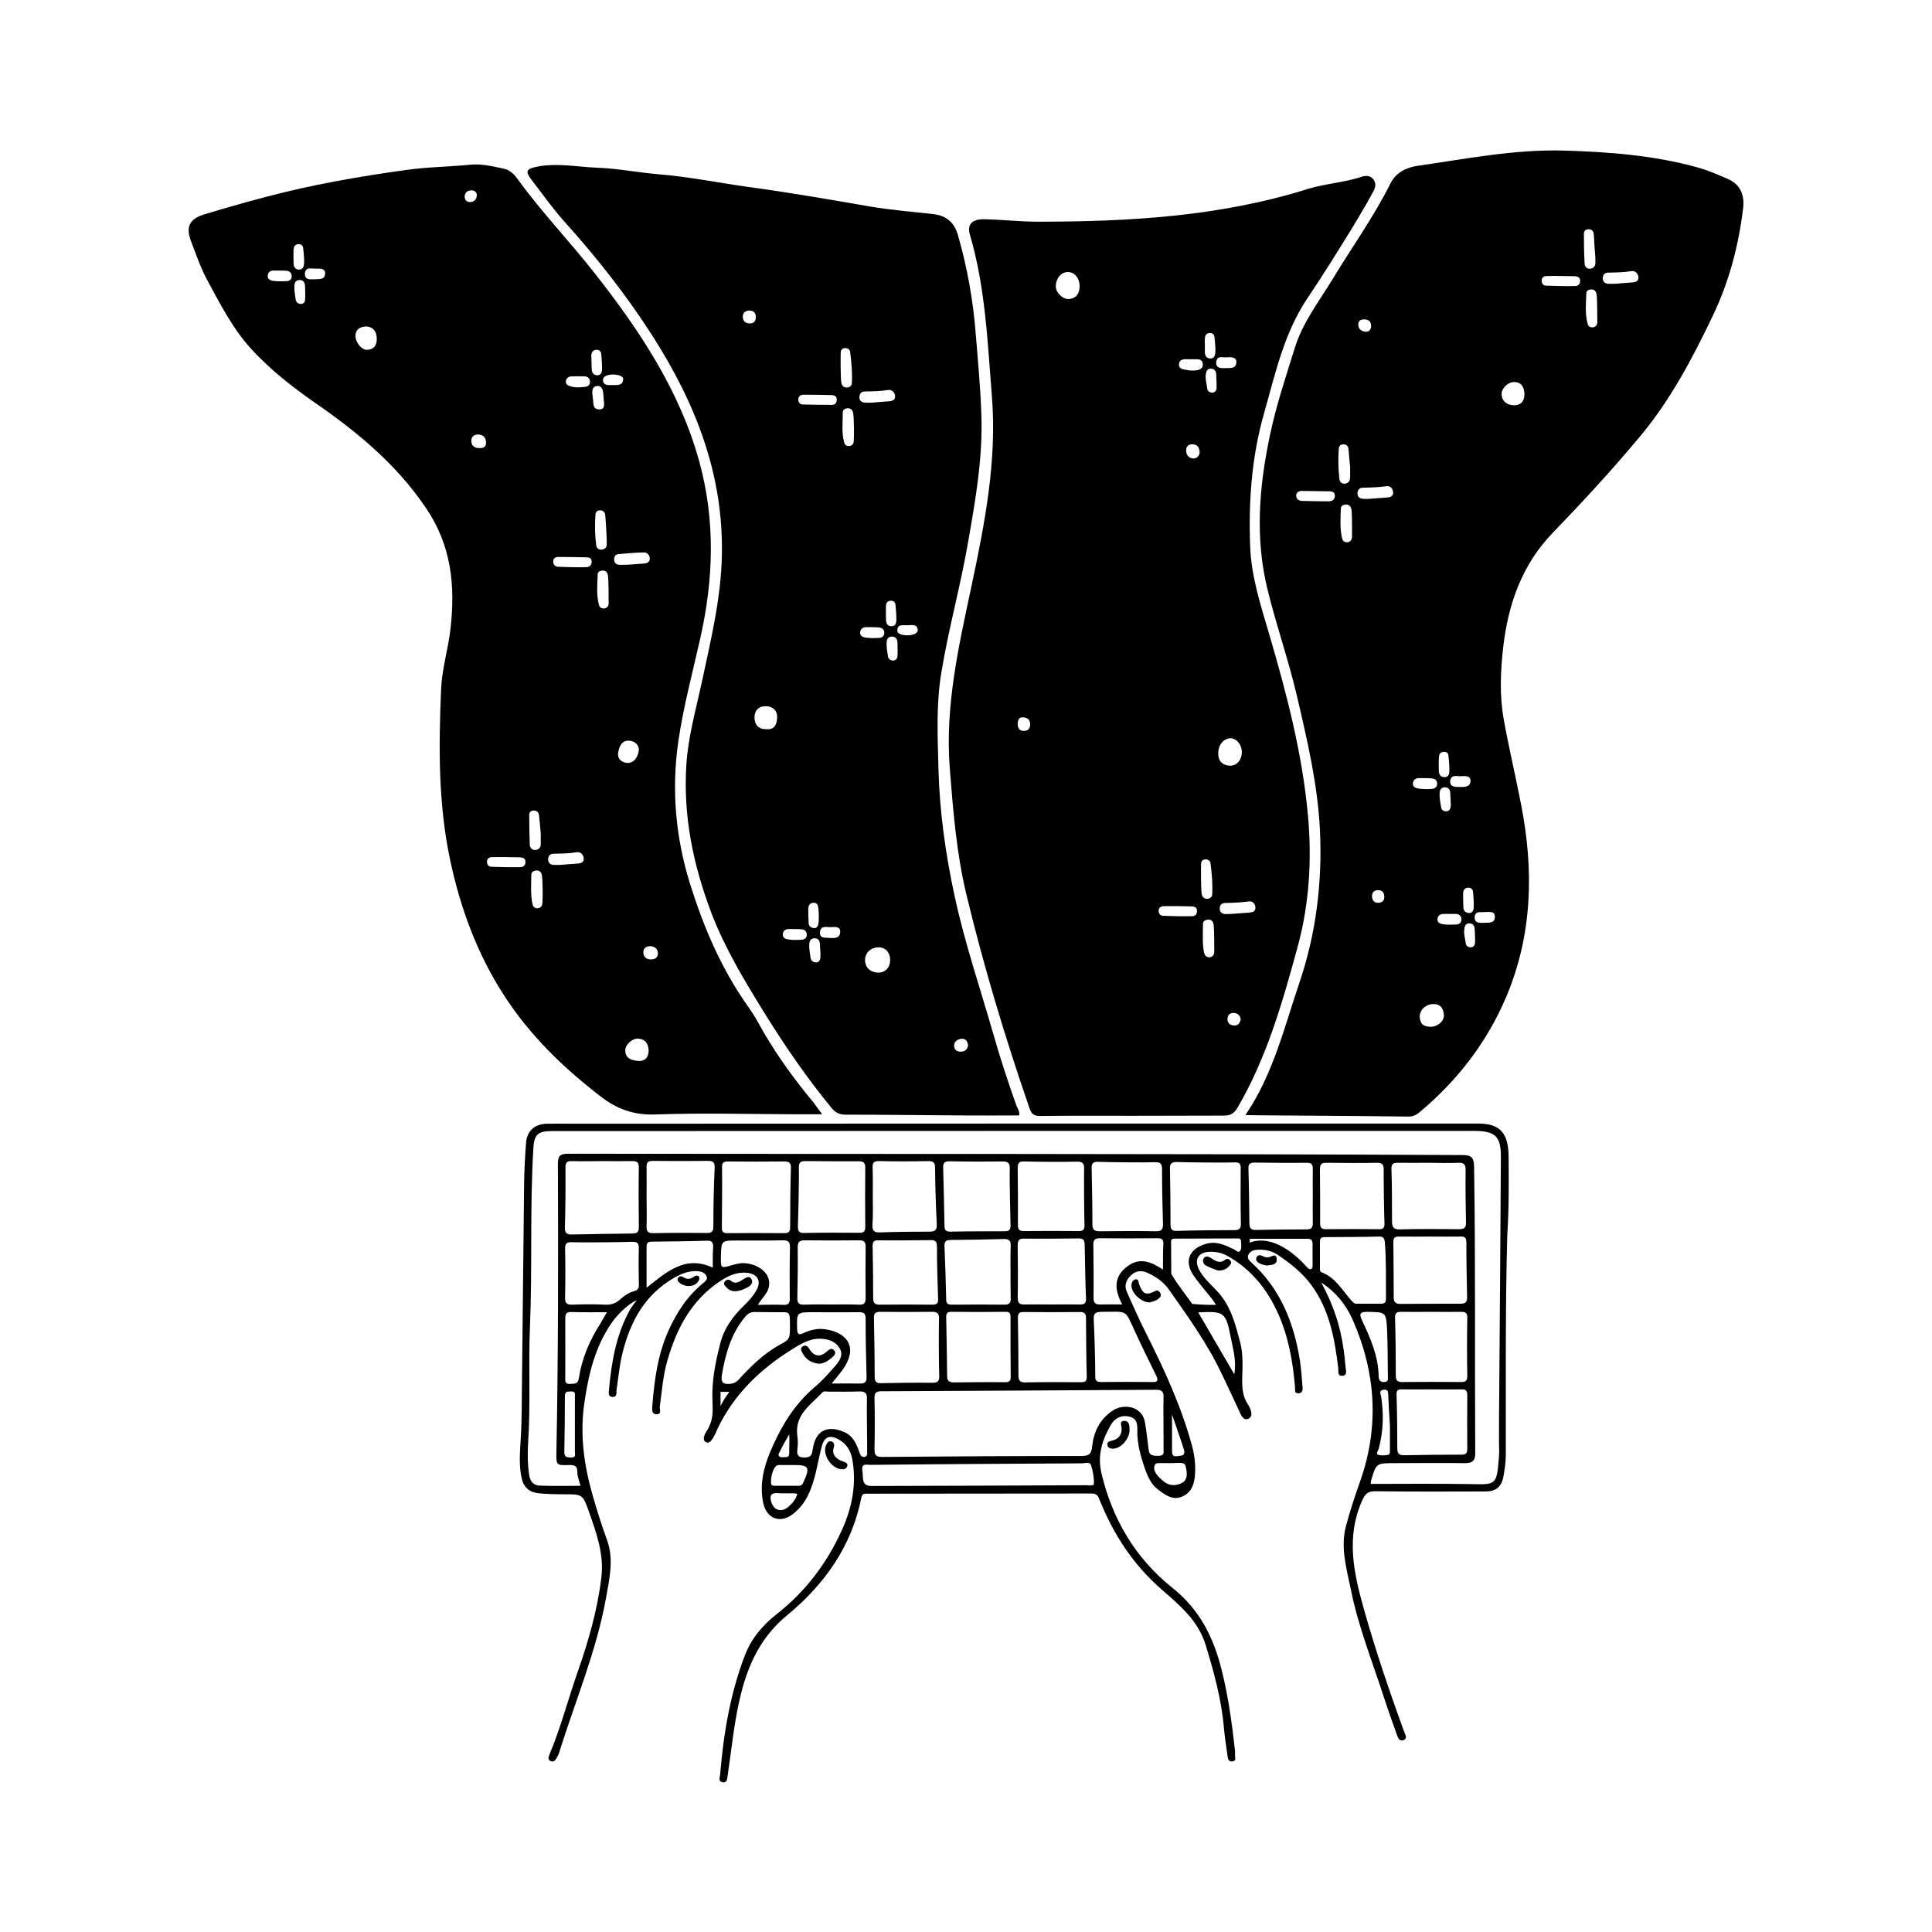
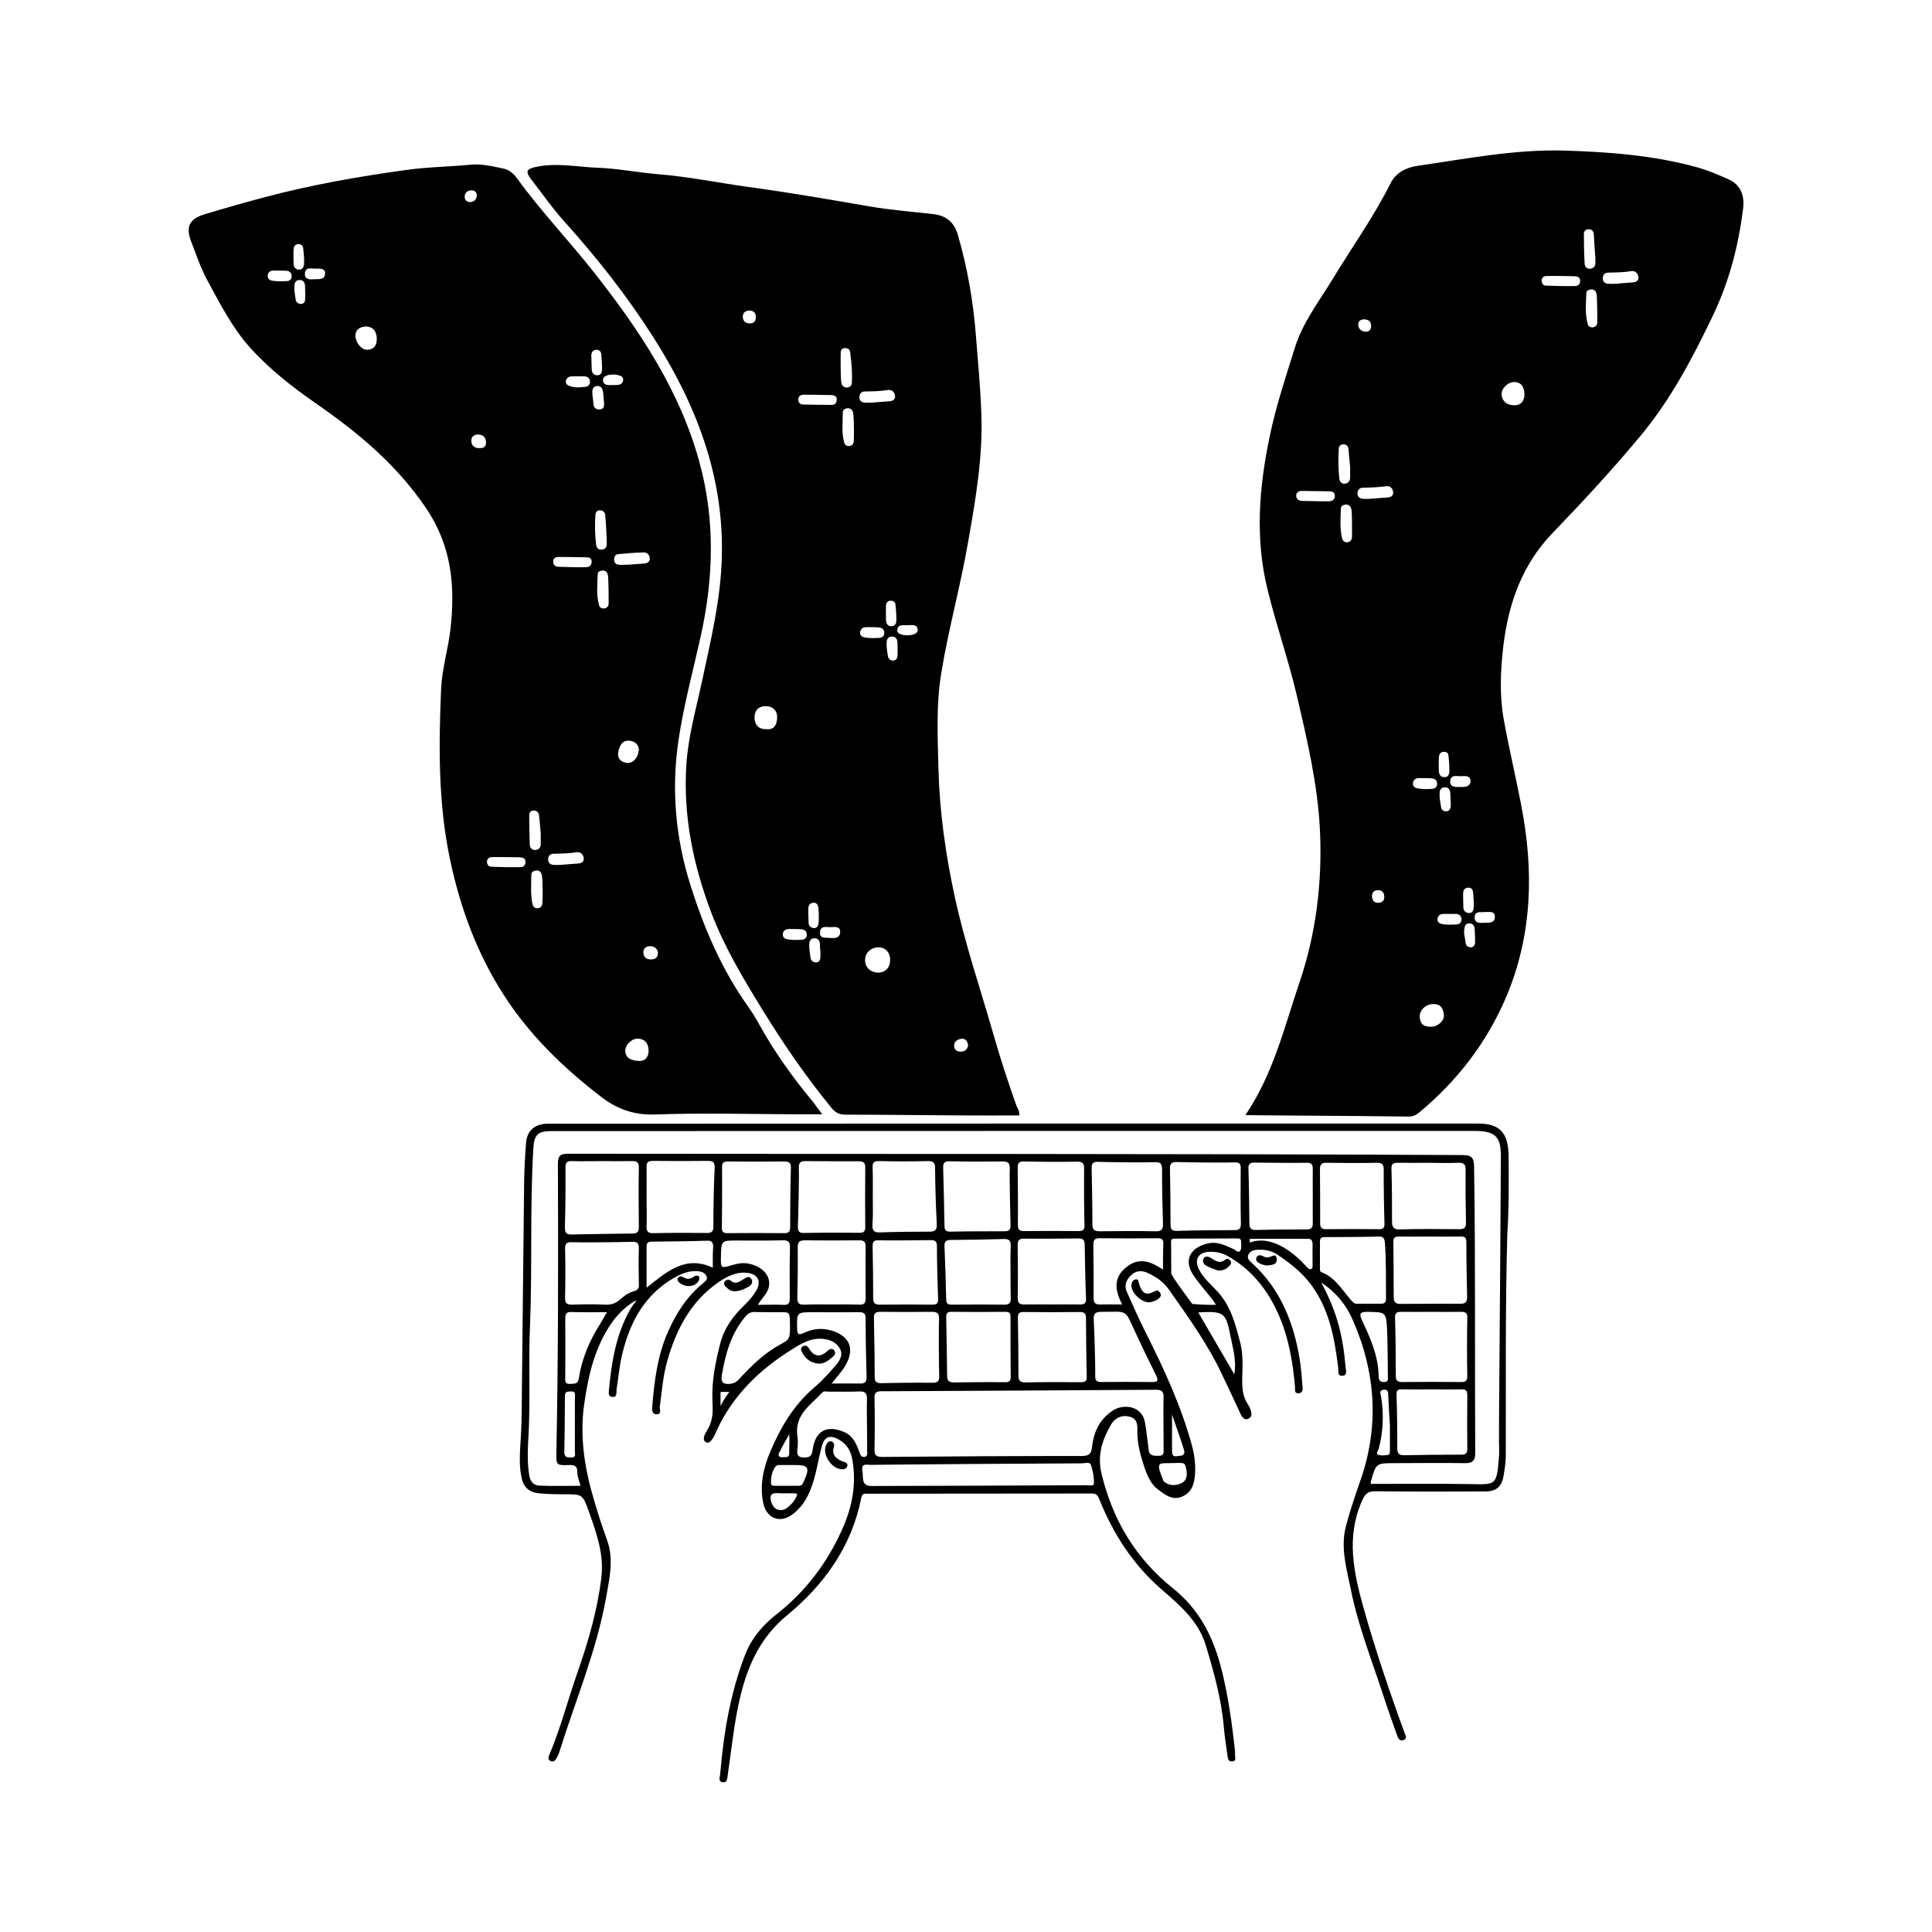
<svg xmlns="http://www.w3.org/2000/svg" version="1.1" id="Layer_1" x="0px" y="0px" viewBox="0 0 1024 1024" style="enable-background:new 0 0 1024 1024;" xml:space="preserve">
  <g>
-     <path d="M600.4,591.4c-16.3,0-32.7-0.1-49,0.1c-3.2,0-4.7-0.9-5.7-4c-12.8-37-24.1-74.5-33.3-112.6c-5.4-22.1-7.2-44.8-9-67.6   c-2.6-33.3,4.8-65,11.6-97.1c7-33,13.5-66.3,10.7-100.4c-2.3-28.6-3.4-57.4-11.6-85.3c-1.7-5.6,1.2-8.4,7.5-8.3   c9.5,0.2,18.9,1.3,28.4,1.3c48.4,0,96.4-2.7,143-17.3c9.4-2.9,19.3-3.4,28.7-6.5c1.9-0.6,4.3-0.9,6,1.1c1.8,2.1,1.4,4.4,0.3,6.5   c-3.7,6.7-7.5,13.3-11.5,19.8c-7.6,12.3-15.2,24.6-23.3,36.6c-12.7,18.8-17.3,40.5-23.3,61.6c-6.5,22.9-8.2,46.5-7.3,70.2   c0.6,16.3,5.7,31.6,10.2,47c9.2,31.3,17.4,62.8,20.4,95.3c2.2,23.6,0.8,47.3-5.5,70.3c-8,29.3-16.3,58.5-31.8,85   c-1.9,3.2-3.8,4.2-7.4,4.2C632.4,591.3,616.4,591.4,600.4,591.4C600.4,591.4,600.4,591.4,600.4,591.4z M658.2,398.8   c0.1-3.9-2.6-7.3-5.8-7.5c-3.7-0.1-6.8,3.4-6.7,8.3c0,3.7,2.1,5.9,5.8,6.2C655.3,406.1,658.1,403,658.2,398.8z M565.9,144.2   c-3.5,0-6.3,3.4-6.3,7.6c0,3.3,3.7,6.9,6.8,6.7c4.1-0.3,5.8-3,5.8-6.7C572.3,147.4,569.4,144.1,565.9,144.2z M636.9,473.7   c0.2,1.5,1.2,2.8,3,2.7c1.4-0.1,2.6-0.9,2.6-2.5c0.3-5.5-0.2-10.9-0.9-16.3c-0.2-1.5-1.4-2.2-2.9-2.1c-1.3,0.1-2.1,1-2.1,2.3   C636.5,460.3,636.5,470.9,636.9,473.7z M643.2,489.8c-0.2-1.1-1-2.5-2.8-2.4c-1.5,0.1-2.8,0.8-2.8,2.3c0,5-0.4,10,0.5,14.9   c0.3,1.5,1.1,2.9,3,2.8c1.8-0.2,2.5-1.5,2.5-3.2C643.6,502.1,643.6,492.4,643.2,489.8z M652.6,484.4c3.1-0.2,6.3-0.5,9.4-0.7   c1.8-0.1,3.5-0.6,3.4-2.7c-0.1-2.1-1.6-3.6-3.7-3.2c-4.1,0.6-8.3,0.7-12.4,0.8c-1.7,0-2.8,1.1-2.8,2.8c-0.1,2.1,1.2,3,3.1,3.1   C650.6,484.5,651.6,484.4,652.6,484.4z M616.7,480.3c-1.5,0-2.6,0.9-2.6,2.4c0,1.5,0.8,2.6,2.4,2.7c5.1,0.2,10.3,0.3,15.4,0.2   c1.8,0,2.7-1.4,2.5-3.1c-0.1-1.7-1.4-2.1-2.8-2.1C629.2,480.3,619.2,480.2,616.7,480.3z M637.5,193.6c0.2-4.1-3.4-3-5.9-3.2   c-0.7,0-1.3,0-2,0c-2.1-0.1-4.4-0.1-4.7,2.5c-0.3,2.8,2.3,2.8,4.2,3.2C629.9,196.4,637.4,197.3,637.5,193.6z M638.6,183.1   C638.6,183.1,638.6,183.1,638.6,183.1c0,1,0,2,0,3c-0.1,2.1,0.6,3.8,2.8,3.9c2.5,0.1,2.7-2.1,2.8-3.9c0-2.5-0.2-4.9-0.5-7.4   c-0.1-1.3-0.9-2.1-2.2-2.2c-1.5-0.1-2.6,0.7-2.8,2.2C638.4,180.1,638.6,181.6,638.6,183.1z M644.6,198.1c-0.2-1.7-1.2-2.7-2.9-2.7   c-1.7,0-2.3,1.2-2.5,2.5c-0.6,2.8,0.4,5.6,0.7,8.3c0.2,1.2,1.4,1.9,2.6,1.9c1.3,0,2.1-0.9,2.3-2.2   C644.9,204.7,644.7,199.4,644.6,198.1z M649.8,189.4c-1.9,0.1-5-1.1-5.2,2.8c-0.1,3.1,2.7,3,4.7,2.9c2.4-0.1,6,0.6,6-3.2   C655.4,188.9,651.7,189.3,649.8,189.4z M635.8,239.2c-0.3-2.4-1.3-3.7-3.9-3.7c-1.9-0.1-3.2,1.1-3.2,3c-0.1,2.4,1.1,4.2,3.6,4.5   C634.2,243.1,636.1,241.6,635.8,239.2z M541.8,380.2c-1.8,0-2.4,1.7-2.4,3.6c0,2,0.9,3.6,3.2,3.6c2.6,0,3.5-1.6,3.4-3.9   C545.8,381.4,544.6,380.2,541.8,380.2z M657.6,540.4c-0.2-2-1.4-3.3-3.4-3.5c-2-0.2-3.5,0.8-3.6,3c-0.1,2.1,1,3.4,3.2,3.6   C655.9,543.7,657.1,542.6,657.6,540.4z" />
    <path d="M660.1,591c14.8-21.8,20.6-46.6,28.7-70.4c8.8-26,12.1-53.2,10.8-80.6c-1.2-24.2-6.7-47.6-12.2-71.1   c-4.4-18.9-10.9-37.3-15.5-56.1c-6.8-27.3-4.6-54.8,1.2-82.1c3.3-15.8,8.4-31,13.2-46.4c4.1-13.2,12.5-24.1,19.6-35.7   c10.4-17.2,22.2-33.6,31.2-51.6c2.8-5.6,8.5-8.3,14.2-9.1c25.7-3.7,51.4-8.8,77.5-8.1c23.8,0.7,47.7,2.5,70.8,8.9   c5.8,1.6,11.3,4,16.7,6.4c5.6,2.5,8.5,7.8,7.6,15.2c-2.4,19.8-7.4,39-16.1,57.1c-10.7,22.4-22.2,44.2-38.2,63.5   c-14.8,17.8-30.5,34.8-46.6,51.5c-16.1,16.6-23.5,37.3-26.2,60c-1.5,12.9-2.1,25.9,0.2,38.8c2.7,15.1,6.3,30.1,9.2,45.2   c6.8,34.6,6.1,68.8-7.8,101.8c-10.2,24.1-25.8,44.4-45.9,61.2c-1.6,1.4-3.4,2.4-5.8,2.4C718.4,591.4,661.5,591.2,660.1,591z    M758.5,544.2c3.5,0,7.1-3.1,6.8-6.3c-0.3-3.5-1.9-6-6-5.7c-3.9,0.2-7.1,3.4-6.8,7C752.8,543.2,755,544.2,758.5,544.2z M808,208.8   c-0.2-3.5-1.4-6.2-5.4-6.3c-3.4-0.1-7,3.5-6.7,6.7c0.3,3.8,3.1,5.5,6.5,5.6C806.1,214.9,808,212.6,808,208.8z M715.6,247.5   c-0.4-3.8-0.6-6.7-0.9-9.7c-0.2-1.5-1.2-2.3-2.7-2.3c-1.3,0-2.3,0.8-2.4,2.1c-0.4,5.5-0.3,10.9,0.3,16.3c0.2,1.5,1.4,2.8,3.2,2.4   c1.6-0.3,2.5-1.4,2.5-3.2C715.6,251,715.6,248.9,715.6,247.5z M845.3,132.9c-0.3-3-0.3-6-0.6-9c-0.2-1.5-1.1-2.4-2.7-2.4   c-1.6,0-2.5,1-2.5,2.5c0,5.3,0.1,10.6,0.4,15.9c0.1,1.5,1.3,2.8,3.1,2.5c1.6-0.2,2.6-1.3,2.6-3.1   C845.6,137.1,845.6,135.8,845.3,132.9z M846.2,155.8c-0.2-1.1-1-2.5-2.8-2.4c-1.3,0.1-2.6,0.6-2.6,1.9c-0.2,5.5-0.8,11,0.7,16.4   c0.3,1.3,1.4,1.9,2.7,1.8c1.5-0.2,2.4-1.2,2.4-2.7C846.6,168.4,846.6,158.4,846.2,155.8z M716.3,270.2c-0.2-1.4-1-2.9-3-2.8   c-1.3,0.1-2.5,0.7-2.6,1.9c-0.2,5.3-0.6,10.6,0.6,15.9c0.3,1.4,1.3,2.4,2.9,2.2c1.5-0.2,2.3-1.2,2.4-2.8   C716.6,282.5,716.7,272.8,716.3,270.2z M856.3,150.4c2.5-0.2,5.7-0.5,8.8-0.7c1.8-0.1,3.5-0.7,3.3-2.8c-0.2-2-1.7-3.5-3.7-3.2   c-4.1,0.7-8.3,0.7-12.4,0.8c-1.8,0.1-2.7,1.1-2.8,2.9c0,1.8,1,2.8,2.7,3C853.3,150.5,854.5,150.4,856.3,150.4z M725.6,264.4   c3.1-0.2,6.3-0.5,9.4-0.7c1.8-0.1,3.5-0.6,3.4-2.7c-0.1-2.1-1.6-3.6-3.6-3.3c-4.1,0.6-8.3,0.7-12.4,0.8c-1.7,0-2.8,1-2.9,2.8   c-0.1,2.1,1.2,3,3.1,3.1C723.6,264.5,724.6,264.4,725.6,264.4z M819.7,146.3c-1.5,0-2.6,0.9-2.6,2.4c0,1.5,0.8,2.7,2.4,2.7   c5.1,0.2,10.3,0.3,15.4,0.2c1.8,0,2.7-1.3,2.6-3c-0.1-1.7-1.4-2.1-2.8-2.2C832.2,146.3,822.2,146.2,819.7,146.3z M704.6,265.7   c1.7-0.1,2.9-1.1,2.9-2.8c0.1-1.9-1.3-2.5-3-2.5c-4.8-0.1-9.6-0.1-14.5-0.2c-1.7,0-3,0.8-3,2.6c0.1,1.7,1.3,2.6,3,2.7   C692.5,265.5,702.1,265.8,704.6,265.7z M752.6,412.4c-1.9-0.1-3.4,0.6-3.7,2.6c-0.3,2.2,1.6,2.8,3.3,3c2.3,0.3,4.6,0.3,6.9,0.1   c1.4-0.1,2.5-0.9,2.6-2.5c0.1-1.8-0.9-2.8-2.6-3C757.9,412.4,753.6,412.4,752.6,412.4z M765.6,484.4c-1.9-0.1-3.4,0.6-3.7,2.5   c-0.3,2.2,1.6,2.8,3.2,3c2.3,0.3,4.6,0.2,6.9,0.1c1.4-0.1,2.5-0.9,2.6-2.5c0.1-1.8-0.9-2.8-2.6-3.1   C770.9,484.4,766.6,484.4,765.6,484.4z M775.6,480.4c-0.1,1.9,0.8,3.3,2.7,3.5c2.2,0.2,2.8-1.5,2.8-3.2c0.1-2.5-0.1-4.9-0.3-7.4   c-0.1-1.7-0.8-2.9-2.7-2.8c-1.8,0.1-2.6,1.3-2.6,3C775.4,474.6,775.6,479.2,775.6,480.4z M762.6,408.3c0,2.1,0.9,3.7,3.1,3.6   c2.2,0,2.5-2,2.5-3.6c0-2.6-0.2-5.2-0.5-7.9c-0.1-1.3-1.1-2-2.4-1.9c-1.3,0-2.3,0.7-2.5,1.9C762.4,401.9,762.6,407.1,762.6,408.3z    M768.9,425.2c-0.1-2.3-0.2-3.3-0.2-4.3c0-2.1-0.7-3.7-3.1-3.6c-2.2,0.1-2.6,2-2.6,3.6c0,2.3,0.4,4.6,0.8,6.9   c0.2,1.5,1.4,2.3,2.8,2.2c1.6-0.1,2.2-1.3,2.3-2.7C769,426.2,768.9,425.1,768.9,425.2z M781.6,492.1c-0.2-1.7-1.2-2.7-2.9-2.7   c-1.7,0-2.3,1.2-2.5,2.5c-0.6,2.8,0.4,5.6,0.7,8.3c0.2,1.2,1.4,1.9,2.6,1.9c1.3,0,2.1-0.9,2.3-2.2   C781.9,498.7,781.7,493.4,781.6,492.1z M773.6,417.1c1.5,0,5.5,0.5,5.8-2.9c0.2-3-2.5-3-4.7-2.8c-2.3,0.2-5.9-1.3-6.1,2.9   C768.6,417.4,772.1,417.1,773.6,417.1z M786.9,483.4c-2,0.3-5.1-0.8-5.3,2.7c-0.1,3.4,2.9,3.1,5,3c2.3-0.1,5.7,0.4,5.7-3.1   C792.4,482.6,789.2,483.5,786.9,483.4z M726.7,172.9c0.1-2.2-1-3.4-3.2-3.6c-1.9-0.2-3.5,0.6-3.6,2.5c-0.1,2.3,1.4,3.7,3.6,4   C725.5,176,726.7,174.9,726.7,172.9z M730.4,471.8c-2.2,0-3.3,1.4-3.2,3.3c0.1,2,1,3.5,3.4,3.4c2-0.1,3.1-1.1,3.1-3.1   C733.7,473.1,732.6,471.8,730.4,471.8z" />
    <path d="M435.8,590.6c-5.2,0-9.4,0-13.7,0c-25-0.1-50-0.8-75,0.1c-11.4,0.4-20.5-3.1-28.8-9.6c-19.8-15.2-37.7-32.6-51.2-53.6   c-14.1-21.8-23.1-46.1-28.5-71.6c-6.4-30-6.1-60.5-4.8-90.9c0.5-10.7,3.8-21.2,5-31.9c2.5-22.7,0.6-43.9-13.2-64.1   c-15.7-23.1-36.2-40-58.6-55.5c-12.2-8.5-23.8-17.6-33.9-28.6c-9.9-10.9-16.4-23.8-23.3-36.5c-3.5-6.5-5.9-13.7-8.6-20.7   c-2.8-7.4-0.8-11.6,6.8-14c10.9-3.3,21.8-6.4,32.8-9.3c24.4-6.5,49.2-10.8,74.3-14.3c11.4-1.6,22.8-1.7,34.2-2.8   c6.1-0.6,11.9,0.9,17.7,2.1c2.9,0.6,5.3,2.7,7.1,5.2c12.8,17.7,28,33.5,41.4,50.6c23.6,30.1,44.9,62,55.2,99.7   c8.5,31,7.5,62.1,0.5,93.2c-4.1,18.3-9,36.5-11.7,55c-3.7,25.7-1.4,51.1,6.4,75.9c7.2,22.9,16.6,44.8,30.6,64.5   c1.9,2.7,3.7,5.5,5.3,8.4c8.3,15.2,18.4,29.3,29.5,42.6C432.7,586.4,433.9,588.1,435.8,590.6z M343.8,557c-0.1-3.6-1.6-6.2-5.5-6.5   c-3.4-0.2-7,3.3-6.9,6.5c0.2,4.2,3.6,5,6.7,5.3C341.5,562.7,343.7,560.7,343.8,557z M286.6,441.7c-0.3-3.7-0.6-6.7-0.9-9.6   c-0.2-1.5-1.1-2.4-2.6-2.5c-1.6-0.1-2.6,0.9-2.6,2.4c0,5.3,0.1,10.6,0.3,15.9c0.1,1.5,1.3,2.8,3.1,2.6c1.6-0.2,2.7-1.2,2.7-3   C286.6,445.2,286.6,443.1,286.6,441.7z M320.8,273.2c-0.1-1.5-0.9-2.5-2.4-2.7c-1.6-0.2-2.6,0.6-2.8,2.2   c-0.4,5.5-0.3,10.9,0.4,16.3c0.2,1.3,1.2,2.5,2.8,2.3c1.6-0.1,2.8-1,2.8-2.8C321.7,286.4,321.1,276.2,320.8,273.2z M322.2,304.8   c-0.2-1.1-1-2.5-2.8-2.4c-1.3,0.1-2.6,0.6-2.6,1.9c-0.2,5.5-0.8,11,0.7,16.4c0.3,1.3,1.4,1.9,2.7,1.8c1.5-0.2,2.4-1.2,2.4-2.7   C322.6,317.4,322.6,307.4,322.2,304.8z M287.2,463.9c-0.2-1.4-1.2-2.8-3.2-2.5c-1.3,0.2-2.4,0.9-2.4,2.2c0,5.1-0.5,10.3,0.6,15.4   c0.3,1.4,1.1,2.5,2.7,2.4c1.8-0.1,2.6-1.4,2.6-3.1C287.7,476.2,287.7,466.5,287.2,463.9z M194,173c-3.3,0.3-5.6,1.5-5.6,5.1   c0,3.4,3.3,7.4,6.1,7.3c3.7-0.1,5.3-2.4,5.2-5.9C199.6,175.9,198.1,173.3,194,173z M297.3,458.4c2.5-0.2,5.6-0.5,8.8-0.7   c1.8-0.1,3.5-0.7,3.3-2.8c-0.2-2-1.7-3.5-3.7-3.2c-4.1,0.7-8.3,0.7-12.4,0.8c-1.8,0.1-2.7,1.1-2.8,2.9c0,1.8,1,2.8,2.7,3   C294.3,458.5,295.5,458.4,297.3,458.4z M333,299.3c1.8-0.1,5-0.4,8.1-0.6c1.8-0.1,3.4-0.7,3.3-2.8c-0.1-1.8-1.4-3.2-3.3-3.1   c-4.5,0.1-8.9,0.5-13.4,0.9c-1.5,0.1-2.2,1.3-2.2,2.8c0,1.5,0.8,2.6,2.3,2.8C329,299.5,330.4,299.3,333,299.3z M338.6,397.5   c0.1-2.4-1.8-4.6-4.9-4.9c-4-0.4-5.4,2.8-6,6c-0.6,3,1,5.1,4.1,5.7C335.1,404.9,338.1,402.2,338.6,397.5z M260.7,454.3   c-1.5,0-2.6,0.9-2.6,2.4c0,1.5,0.8,2.7,2.4,2.7c5.1,0.2,10.3,0.3,15.4,0.2c1.8,0,2.7-1.3,2.6-3c-0.1-1.7-1.4-2.1-2.8-2.2   C273.2,454.3,263.2,454.2,260.7,454.3z M310.9,300.6c1.8-0.1,2.7-1.3,2.7-3c0-1.7-1.3-2.2-2.7-2.2c-5-0.1-10-0.2-15-0.2   c-1.5,0-2.7,0.8-2.7,2.4c0,1.7,1,2.8,2.8,2.8C298.4,300.5,308.4,300.8,310.9,300.6z M302.8,199.5c-1.7,0.1-2.8,1.1-2.9,2.8   c0,1.6,1.3,2.1,2.6,2.5c2.6,0.8,5.3,0.5,7.9,0.2c1.4-0.2,2.4-1.2,2.3-2.8c-0.1-1.5-1-2.5-2.5-2.7   C308.9,199.4,303.9,199.4,302.8,199.5z M145.5,143.4c-1.9-0.1-3.4,0.6-3.6,2.6c-0.2,2.2,1.7,2.8,3.3,2.9c2.3,0.3,4.6,0.2,6.9,0.1   c1.4-0.1,2.5-0.9,2.5-2.5c0-1.8-1-2.8-2.7-3C150.8,143.4,146.5,143.4,145.5,143.4z M313.6,195.2c0,2.1,0.8,3.7,3,3.7   c2.2,0,2.5-1.9,2.5-3.6c0-2.5-0.2-4.9-0.4-7.4c-0.1-1.5-0.9-2.5-2.5-2.5c-1.8,0-2.6,1.1-2.8,2.8   C313.4,189.5,313.6,194.1,313.6,195.2z M155.6,139c-0.1,2.1,0.6,3.8,2.8,3.9c2.5,0.1,2.7-2.1,2.8-3.9c0-2.5-0.2-4.9-0.5-7.4   c-0.1-1.3-0.9-2.1-2.2-2.2c-1.5-0.1-2.6,0.7-2.8,2.2C155.4,133.1,155.6,138.1,155.6,139z M320,212c-0.3-3,0.1-7.8-3.6-7.4   s-2.2,5-2,7.9c0.1,2.2,0.2,4.5,3.2,4.5C320.4,217,320.4,215,320,212z M161.7,152.1c0-2-0.6-3.7-3-3.7c-2.5,0.1-2.7,2.2-2.7,3.9   c0,2.1,0.4,4.3,0.7,6.4c0.2,1.5,1.3,2.3,2.7,2.4c1.3,0,2.2-0.8,2.3-2.1C161.9,157.7,161.7,153.1,161.7,152.1z M319.6,201.2   c-0.1,3.1,2.7,3,4.7,2.9c2.4-0.1,6,0.6,6-3.2C330.4,197.9,319.8,197.4,319.6,201.2z M167.1,142.4c-2.2,0-5.3-1.1-5.5,2.7   c-0.1,3.4,2.9,3,5.1,2.9c2.3-0.1,5.6,0.4,5.6-3.1C172.4,142,169.3,142.4,167.1,142.4z M348.7,505.2c0-2.1-1.6-3.6-3.9-3.7   c-2.3-0.1-4,1.2-3.8,3.5c0.1,2.2,1.6,3.6,4.1,3.5C347.5,508.5,348.7,507.3,348.7,505.2z M254.2,237.5c2.2,0.1,3.5-0.8,3.4-3.1   c-0.1-2.5-1.4-3.9-4-4.1c-2.4-0.1-3.9,1.3-3.8,3.5C249.9,236.4,251.7,237.6,254.2,237.5z M252.7,103.9c0.2-1.9-1-2.9-2.5-3   c-1.9-0.1-3.6,0.7-3.9,2.9c-0.2,1.9,0.9,3.3,2.8,3.3C251,107.1,252.4,106,252.7,103.9z" />
    <path d="M540.2,591.2c-10.2,0-20.3,0.1-30.4,0c-20.5-0.1-41-0.4-61.5-0.4c-3.2,0-5.4-0.9-7.6-3.6c-13.2-16.1-24.9-33.1-35.9-50.9   c-10.4-16.9-20.6-33.7-27.7-52.3c-9.7-25.5-15.1-51.6-13.3-79c1-14.8,5.1-29.1,8.2-43.5c4.7-22.1,10.1-44,10.6-66.8   c1-42.9-13.8-80.6-36.4-116.1c-13.9-21.8-29.8-42-47.1-61.2c-6.3-7-11.8-14.9-17.6-22.4c-3.1-4.1-2.5-5.4,2.4-6.5   c11-2.4,21.9,0,32.8,0.4c10.9,0.4,21.7,2.6,32.7,3.5c15.9,1.3,31.5,4.5,47.3,6.7c21.4,2.9,42.8,6.6,64.1,10.3   c11.2,1.9,22.7,2.8,34,4.1c6.8,0.8,11,4.4,12.9,11c5,17.3,8.1,34.9,9.5,52.8c1.1,13.8,2.4,27.5,2.9,41.3c1,23.2-3,46-7,68.8   c-4,23.2-10.4,46-14.2,69.3c-2.8,16.9-1.9,33.9-1.5,50.8c0.6,22.8,3.8,45.4,8.6,67.6c5.4,25,13.7,49.2,20.7,73.7   c3.6,12.6,7.7,25,12.1,37.4C539.6,587.8,540.5,589.3,540.2,591.2z M465.3,515.5c3.8,0.1,6.4-2.5,6.5-6.5c0.1-4-2.4-6.9-6.1-6.9   c-4,0-7.1,2.8-7.2,6.5C458.4,512.6,461.1,515.3,465.3,515.5z M411.9,379.9c0-3.3-2.3-5.7-6.3-5.6c-4,0.1-5.8,2.8-5.7,6.2   c0.1,3.6,2.1,6.1,6.4,6C410.9,386.9,411.9,383.3,411.9,379.9z M445.9,202.7c0.2,1.5,1.2,2.8,3,2.7c1.4-0.1,2.6-0.9,2.6-2.5   c0.3-5.5-0.2-10.9-0.9-16.3c-0.2-1.5-1.4-2.2-2.9-2.1c-1.3,0.1-2.1,1-2.1,2.3C445.5,189.3,445.5,199.9,445.9,202.7z M452.2,219   c-0.2-1.4-1.2-2.8-3.1-2.6c-1.3,0.1-2.4,0.9-2.4,2.1c0,5.3-0.7,10.7,0.7,15.9c0.3,1.2,1.1,2.1,2.5,2c1.6,0,2.5-1,2.6-2.5   C452.7,231.8,452.7,221.8,452.2,219z M462.3,213.4c2.5-0.2,5.6-0.5,8.8-0.7c1.8-0.1,3.5-0.7,3.3-2.8c-0.2-2.1-1.7-3.5-3.7-3.2   c-4.1,0.7-8.3,0.7-12.4,0.8c-1.7,0-2.7,1.1-2.8,2.9c-0.1,1.8,1,2.8,2.7,3C459.3,213.5,460.5,213.4,462.3,213.4z M426.1,209.2   c-1.7,0-3,0.7-3,2.6c0,1.4,0.9,2.6,2.5,2.6c5.1,0.1,10.3,0.2,15.4,0.2c1.8,0,2.6-1.4,2.5-3.1c-0.1-1.6-1.5-2.1-2.9-2.1   C438.3,209.3,428.6,209.2,426.1,209.2z M459.6,332.4c-1.9-0.1-3.4,0.6-3.7,2.6c-0.3,2.2,1.6,2.8,3.3,3c2.3,0.3,4.6,0.2,6.9,0.1   c1.4-0.1,2.5-0.9,2.6-2.5c0.1-1.8-1-2.8-2.6-3C464.9,332.4,460.6,332.4,459.6,332.4z M418.8,492.4c-2-0.1-3.8,0.5-3.9,2.8   c-0.1,2.2,1.9,2.6,3.5,2.8c2.1,0.3,4.3,0.2,6.4,0.1c1.6-0.1,2.9-0.9,2.8-2.8c0-1.5-1-2.5-2.4-2.7   C424,492.4,419.6,492.4,418.8,492.4z M433.8,481.7c-0.2-1.8-0.6-3.4-2.8-3.2c-2.1,0.2-2.6,1.7-2.6,3.5c0,2.5,0.1,4.9,0.2,7.4   c0.1,1.5,1.3,2.3,2.6,2.5c1.6,0.2,2.4-0.9,2.6-2.4C434.1,488.4,434,483.2,433.8,481.7z M469.6,328.3c0,2.1,0.8,3.7,3,3.6   c2.2,0,2.5-2,2.5-3.6c0-2.6-0.2-5.2-0.5-7.9c-0.1-1.3-1.1-2-2.4-2c-1.3,0-2.3,0.7-2.5,1.9C469.4,321.8,469.6,327.1,469.6,328.3z    M475.7,341.1c0-2-0.6-3.7-3-3.7c-2.5,0-2.8,2.1-2.8,3.9c0,2.1,0.4,4.3,0.7,6.4c0.2,1.5,1.3,2.4,2.7,2.4c1.3,0,2.2-0.8,2.3-2.1   C475.9,346.7,475.7,342.1,475.7,341.1z M434.8,504.1c-0.1-1-0.2-2-0.2-3c0-2-0.5-3.8-2.9-3.8c-2.5,0-2.8,2.1-2.8,3.9   c0,2.1,0.4,4.3,0.7,6.4c0.2,1.5,1.3,2.4,2.7,2.5c1.6,0.1,2.4-1,2.5-2.5C434.9,506.4,434.9,505.3,434.8,504.1z M439.4,497.1   c2.4,0.1,5.6,0.6,5.9-2.9c0.3-3.1-2.5-3-4.6-2.8c-2.3,0.2-5.9-1.3-6.1,2.9C434.5,497.4,437,496.9,439.4,497.1z M486.4,334.1   c0.1-3.4-3.1-2.8-5.3-2.7c-2.3,0.1-5.6-0.9-5.5,3C475.7,337.5,486.3,337.6,486.4,334.1z M513.1,553.8c-0.4-2.1-1.4-3.5-3.7-3.2   c-2.1,0.3-3.8,1.5-3.7,3.9c0.1,1.9,1.5,2.9,3.4,2.9C511.6,557.4,512.9,556.1,513.1,553.8z M400.6,168c0-2.6-1.6-3.4-3.6-3.4   c-2,0.1-3.4,1.3-3.3,3.5c0.1,2.1,1.5,3.3,3.5,3.3C399.3,171.5,400.6,170.6,400.6,168z" />
    <path d="M609.1,690.3c-4.2-0.1-9.2-4.8-9.4-8.6c-0.1-1.7,0.6-3.3,2.1-3.6c1.8-0.4,1.6,1.5,2,2.7c1.8,5,3.7,5.9,8,3.7   c1.3-0.6,1.8-0.9,2.8,0.3c1.1,1.4,0.8,2.4-0.4,3.4C612.7,689.5,610.8,690,609.1,690.3z" />
    <path d="M434.2,722.8c-4.1-0.3-7-2.2-8.9-5.7c-0.7-1.2-1.3-2.6,0.2-3.5c1.3-0.8,2.4-0.3,3.3,1.1c2.6,4.4,5.9,4.9,9.7,1.4   c1-0.9,2.3-1.8,3.5-0.5c1.4,1.5,0.3,2.8-0.9,3.8C439.1,721.1,437,722.7,434.2,722.8z" />
-     <path d="M598.7,758c0,4.4-4.4,9.6-8.4,9.8c-1.4,0.1-2.8-0.1-3.3-1.6c-0.5-1.7,0.8-2.3,2.2-2.6c3.4-0.7,5.3-2.8,5.3-6.2   c0-1.7-1.4-4.2,1.3-4.3C598.6,753,598.7,755.8,598.7,758z" />
    <path d="M441.7,767.9c-0.6,3.1,1.3,5.3,4.8,6.6c1.2,0.5,3.3,0.8,2.5,2.8c-0.6,1.6-2.3,1.6-3.9,1.3c-5-1.1-9.1-7.8-7.4-12.3   c0.5-1.2,1.2-2.6,2.7-2.4C442,764.3,442.6,765.5,441.7,767.9z" />
    <path d="M390.7,684.3c-2.7,0.4-4.4-0.6-5.7-2c-0.8-0.8-1.8-1.7-0.9-3c0.8-1.1,2.1-1.4,3.1-0.6c2.7,2.4,4.8,0.5,7-0.8   c1.4-0.8,3.2-2,4.2,0.3c0.8,1.7-0.4,3.2-2,4C394.3,683.2,393.4,683.9,390.7,684.3z" />
    <path d="M645.5,673.4c-1.7-0.7-4.2-1.4-6.4-2.7c-1.2-0.7-2.1-2.4-1-3.9c0.9-1.3,2.4-0.8,3.6-0.1c2.5,1.6,4.9,3.4,7.9,0.8   c0.7-0.6,2-0.2,2.6,0.8c0.7,1,0.1,1.9-0.6,2.6C650.2,672.5,648.5,673.5,645.5,673.4z" />
    <path d="M671,670.7c-0.6-0.2-1.9-0.3-3-0.9c-1.3-0.6-2.8-1.6-2-3.4c0.7-1.5,2.2-1.2,3.4-0.6c1.1,0.6,2.2,0.9,3.3,0.5   c1.6-0.4,3.7-2.2,4,1c0.3,2.6-1.9,3.1-4,3.3C672.4,670.7,672.1,670.7,671,670.7z" />
    <path d="M364.1,681.6c-2.1-0.2-6.3-2.4-4.6-4.4c1.7-2,3,0.8,5.4,0.6c2.4-0.2,2.7-1.6,4.4-1.7s1.5,1.8,1.1,2.5   C369.2,681.3,366.2,681.8,364.1,681.6z" />
-     <path d="M799.6,613c-0.1-12.7-4.7-17.5-16.3-17.5c-160.8,0-321.7,0-482.5,0.1c-3.7,0-7.3-0.1-11,0c-6.6,0.2-10.6,3.9-11,10.4   c-0.5,6.8-0.9,13.6-1,20.5c-0.4,34.2-0.7,68.3-1.1,102.5c-0.2,11.2,0,22.3-0.7,33.5c-0.4,7.1-1.1,14.3,0.6,21.4   c1.2,4.9,4.5,7.2,9.2,7.6c4.3,0.4,8.6,0.5,13,0.5c9.9,0,10-0.1,13.3,9.1c4,11.4,8.2,22.7,6.6,35.3c-2.1,17.2-6.9,33.7-12.6,50   c-5.1,14.5-8.9,29.4-14.9,43.6c-0.5,1.3-1,2.6,0.6,3.4c1.6,0.7,2.5-0.3,3.2-1.6c0.5-0.9,1-1.7,1.3-2.7   c8.5-27.3,19.8-53.8,24.9-82.1c1.8-10.2,4.3-20.5,0.5-30.9c-2.7-7.3-5-14.7-7.2-22.2c-4.8-16.4-7.3-33-4.8-50.1   c2.2-15.2,5.6-29.9,14.6-42.8c2.9-4.2,8.4-9.7,13.2-11.9c-0.8,1.1-2.8,3.7-3.2,4.4c-7.6,13.2-10.1,27.8-11.5,42.8   c-0.1,1.5-0.7,3.9,1.7,4.1c2.8,0.2,2.1-2.4,2.3-4c1-6.2,1.5-12.5,3-18.7c4.1-17,11.9-31.6,27.8-40.6c3.9-2.2,8.1-3.8,12.7-3.3   c1.7,0.2,3.6,0.9,4.3,2.9c0.5,1.6-0.8,2.4-1.8,3.3c-8.5,6.9-14.2,15.7-18.6,25.5c-5.7,12.8-7.4,26.4-8.5,40.1   c-0.1,1.8-0.2,4.1,2.5,4c2.6-0.2,1.4-2.5,1.5-3.9c1.1-8.2,1.7-16.5,4-24.5c4.8-16.8,12.6-31.8,27.6-41.9c4.3-2.9,8.9-5.2,14.4-4.7   c5.9,0.5,8.1,4.5,5.1,9.5c-1.7,2.9-3.9,5.4-6.3,7.7c-5.9,5.7-10.7,12.1-12.8,20.4c-2.5,9.8-4.5,19.7-4.1,29.9   c0.2,5.6,0.7,10.4-3,16.3c-2,3.1-2.2,5.5,0.1,6.2s4.6-5,5.5-7.1c8.6-18.2,22.4-31.5,39.1-42c4.9-3.1,10.1-6.4,16.5-5.9   c4.1,0.3,7.7,1.9,9.5,5.5c1.7,3.3-0.5,6.5-2.7,9c-3.4,3.9-6.9,7.8-10.8,11.1c-11.1,9.4-18.2,21.5-23.7,34.6   c-3.5,8.4-5.5,17.4-3.6,26.7c1.7,8.3,8.9,11.2,15.6,6.1c4.5-3.4,7.5-7.9,9.5-13.1c3-7.4,3.9-15.4,6-23c1.4-5.2,4.4-6.1,9-3.5   c3.9,2.2,6.1,5.6,7,9.8c2.6,13.3,0.1,26.2-5.4,38.2c-7.9,17.5-19.2,32.5-34.5,44.5c-7.4,5.8-13.5,12.9-16.9,21.9   c-7.8,20.3-11.3,41.5-13.1,63c-0.1,1.4-1.2,3.8,1.2,4.2c2.6,0.5,2.5-1.9,2.8-3.7c2.1-14.1,3.4-28.3,6.8-42.2   c4.1-16.7,10.8-31.1,24.6-42.5c19.7-16.2,34.3-36.5,39.4-62.3c0.5-2.6,2-2.2,3.5-2.2c39.5,0,79-0.1,118.5-0.1   c2.3,0,3.3,0.7,4.2,3.1c7.3,18.3,17.8,34.5,32.7,47.5c9.7,8.5,19.6,16.6,23.6,29.6c4.4,14.4,8.4,28.9,9.7,44   c0.4,5,1.3,9.9,1.9,14.8c0.2,1.6,0.5,3.2,2.5,3c2.4-0.2,1.4-2.2,1.5-3.5c0-0.7,0-1.3,0-2c-1.6-14.3-3.5-28.6-7-42.6   c-4.3-17.4-11.6-32.3-26.2-43.9c-19.5-15.6-31.8-36.2-37.6-60.7c-2.3-9.7,0.5-18,5.1-25.9c2.1-3.5,5.6-5.2,9.9-4.1   c4,1,4.1,4.4,4,7.5c-0.1,6.8,1.7,13.1,3.8,19.4c1.5,4.4,3.4,8.9,7.2,11.7c3.6,2.7,7.6,5.9,12.6,3.8c5.3-2.2,6.7-6.9,7-12.2   c0.3-5-0.3-9.9-1.6-14.8c-5.8-21.2-14.9-40.9-24.8-60.5c-3.5-6.9-6.6-14.1-9.8-21.2c-1.5-3.4-0.2-6.3,2.2-8.6   c2.4-2.4,5.4-2.9,8.7-1.4c4.5,2,8.4,4.7,11.3,8.7c10.2,14.5,20.6,28.9,28.2,45c3.1,6.6,6.3,13.2,9.3,19.8c0.7,1.6,2.1,5.4,5.1,3.7   c3-1.7-0.2-6.9-0.5-7.3c-3-4.4-3.2-9.2-3.1-14.3c0.2-6.1,0.5-12.4-1-18.4c-2.5-9.4-4.7-18.8-11.5-26.6c-3.5-3.9-7.7-7.3-10.3-12.1   c-2.8-5.3-0.6-9.3,5.2-9.6c4-0.2,7.5,0.7,10.9,2.8c12,7.1,20.2,17.5,25.8,30.1c5.5,12.4,7.8,25.6,8.9,39c0.1,1.2-0.5,2.9,1.5,3.1   c1.9,0.1,2.7-1.3,2.5-3c-0.4-5-0.7-9.9-1.5-14.9c-3.2-19.8-10.4-37.7-25.7-51.5c-1.1-1-2.3-2.2-1.6-3.9c0.7-1.7,2.3-2.5,3.9-2.7   c4.3-0.5,8.4,0.3,11.9,2.7c6.6,4.5,12.9,9.4,17.7,16c9.6,13.1,12.3,28.4,14.2,43.9c0.2,1.7-0.6,4.3,2.2,4.1   c2.7-0.2,1.9-2.8,1.7-4.4c-0.7-8.4-1.9-16.7-4.4-24.9c-2.1-7-5-13.6-8.5-20.1c7.6,4.9,13.1,11.7,16.6,19.6   c12.3,27.9,14.3,56.6,4,85.7c-2.8,8-5.5,16-7.6,24.1c-2.9,11.3,0.5,22.5,2.7,33.4c3.8,19,11,37.1,17,55.5c2.4,7.4,5,14.7,7.6,22   c0.5,1.4,1.4,2.9,3.3,2.2c2-0.8,1.2-2.3,0.6-3.7c-8-21.9-15.5-44-21.8-66.4c-5.2-18.6-9.3-37.4-0.9-56.5c1.7-3.9,3-5.3,7.1-5.3   c19.5,0.2,39,0.2,58.5,0.1c5.7,0,8.6-2.7,9.5-8.2c0.6-3.6,1.2-7.2,1.2-10.9c0.1-39-0.3-78,0.8-117   C799.8,640.6,799.7,626.8,799.6,613z M318.1,701.7c-5.7,8.9-9.7,18.4-11.3,28.8c-0.5,3.3-2.4,2.8-4.6,3c-3,0.2-2.6-1.8-2.6-3.6   c0-10.3,0.1-20.6,0-31c0-2.5,0.5-3.6,3.3-3.5c6,0.2,12,0.1,18.8,0.1C320.2,698,319.2,699.9,318.1,701.7z M304.7,755.3   C304.7,755.3,304.7,755.3,304.7,755.3c0,4.6,0,9.3,0,13.9c0,1.6,0.8,3.4-2.1,3.3c-2.1,0-3.5-0.2-3.5-2.8c0.2-9.9,0.3-19.9,0.3-29.8   c0-2.6,1.6-2.3,3.3-2.4c2.4-0.1,2,1.3,2,2.9C304.7,745.3,304.7,750.3,304.7,755.3z M336.2,684.3c-3,0.8-5.4,2.5-7.6,4.5   c-2.3,2.1-4.9,2.9-8.1,2.7c-5.6-0.3-11.3-0.2-17,0c-2.9,0.1-4.1-0.6-4-3.8c0.2-8.6,0.2-17.3,0-25.9c0-2.6,0.8-3.5,3.4-3.4   c5.3,0.2,26.6,0,31.9-0.2c2.7-0.1,3.9,0.5,3.8,3.5c-0.2,6.3-0.1,12.6,0,19C338.8,682.7,338,683.8,336.2,684.3z M299.7,618.8   c0-2.6,0.8-3.5,3.4-3.4c5.5,0.2,11,0,16.4,0c5.1,0,10.3,0.1,15.4,0c2.7-0.1,3.8,0.7,3.7,3.6c-0.2,10.5-0.1,20.9,0,31.4   c0,2.7-1,3.4-3.5,3.4c-10.6,0.1-21.3,0.3-31.9,0.5c-2.7,0.1-3.8-0.6-3.8-3.6C299.7,640.1,299.8,629.5,299.7,618.8z M377.8,671.9   c-14.5-6.8-24.3,2.1-35.1,10.6c0-8.1,0-15,0-21.9c0-2,1-2.5,2.8-2.5c9.8-0.1,19.6-0.2,29.4-0.5c2.5-0.1,3.1,1.1,3.1,3.3   C377.7,664.5,377.8,668.1,377.8,671.9z M378.1,650.2c0,2.7-1.1,3.3-3.5,3.3c-9.5-0.1-19-0.1-28.4,0.1c-3,0.1-3.6-1.2-3.5-3.8   c0.2-5.1,0-10.3,0-15.5c0,0,0,0,0,0c0-5.2,0.1-10.3,0-15.5c-0.1-2.5,0.5-3.5,3.3-3.5c9.8,0.1,19.6,0.1,29.4,0   c2.6,0,3.4,0.8,3.4,3.4C378.3,629.3,378.1,639.8,378.1,650.2z M407.6,681.5c1.2-8.5-9.2-12.8-15.4-11.9c-1.5,0.2-2.9,0.6-4.4,1   c-5.8,1.7-5.8,1.7-5.7-4.6c0.2-8.5,0.2-8.5,8.5-8.5c8,0,16,0.1,24-0.1c2.9-0.1,4.2,0.5,4.1,3.8c-0.2,9-0.2,18-0.1,27   c0,2.7-0.8,3.5-3.4,3.4c-4.3-0.2-8.6,0-13.5,0C404,687.6,407.1,685.5,407.6,681.5z M381.9,745.2v-7.5c0,0,3.8,0.1,4.7,0   C385.7,738.7,382.8,743.2,381.9,745.2z M413.2,712.8c-8.3,4.6-15.1,11.2-21.5,18.2c-1.4,1.6-2.8,2.3-5.1,2.5   c-3.9,0.3-4.5-1.5-4-4.7c1.9-11.1,4.8-21.8,12.3-30.8c1.6-1.9,3-2.7,5.4-2.6c4.5,0.1,9,0.1,13.5,0.1c5,0,4.9-0.3,4.9,8.5   C418.8,710.2,417.5,710.4,413.2,712.8z M418.8,650.3c0,2.2-0.5,3.3-3,3.3c-10.1-0.1-20.3-0.1-30.4,0c-2.2,0-2.8-0.9-2.8-2.9   c0.1-5.3,0.2-26.6,0.1-31.9c-0.1-2.3,0.6-3.2,3.1-3.2c10,0.1,20,0.1,29.9,0c2.6,0,3.6,0.8,3.5,3.4   C418.9,629.3,418.8,639.8,418.8,650.3z M447.8,724.2c7.4-12.2-1.2-18.5-10.7-19.7c-3.9-0.5-7.6,0.4-11.1,2c-2.2,1-3.4,1.3-3.5-2   c-0.2-9-0.4-9,8.8-9c8,0,16,0.1,24,0c2.5,0,3.5,0.6,3.5,3.3c0,10.3,0.2,20.6,0.5,31c0.1,2.6-0.9,3.6-3.5,3.5c-4.6-0.1-9.3,0-15,0   C443.6,729.7,446,727.2,447.8,724.2z M422.8,661c0-3,1.2-3.6,3.9-3.6c9.5,0.1,19,0.1,28.5,0c2.4,0,3.6,0.4,3.6,3.2   c-0.1,9.2-0.1,18.3,0,27.5c0,2.6-0.8,3.5-3.4,3.4c-4.8-0.2-9.7-0.1-14.5-0.1c-4.8,0-9.7-0.1-14.5,0.1c-2.7,0.1-3.9-0.6-3.8-3.6   C422.8,679,422.9,670,422.8,661z M423.4,619c-0.1-2.9,1-3.7,3.7-3.6c9.3,0.1,18.6,0.1,27.9,0.1c2.5,0,3.6,0.6,3.6,3.3   c-0.1,10.5-0.1,20.9,0,31.4c0,2.3-0.6,3.3-3.1,3.2c-9.8-0.1-19.6-0.1-29.4,0.1c-2.9,0.1-3.2-1.3-3.2-3.6   C423.1,644.8,423.6,624.2,423.4,619z M413.8,768.5c1-2.4,3.3-6,4.5-8.3c0.2,2.4,0,6.6,0,9.2c0,1.3,0.2,2.9-1.8,2.9   c-1.1,0-2.7,0.3-3.4-0.3C411.9,770.9,413.4,769.5,413.8,768.5z M417.9,798.6c-3.5,3.1-7.5,2.1-9-2.2c-0.9-2.8-1-5.3,3.3-5   c3,0.2,5.9,0,8.9,0.1c0.4,0,0.9,0.2,1.5,0.3C421.8,794.7,420,796.8,417.9,798.6z M425.8,785.7c-0.6,1.3-1.1,1.8-2.4,1.8   c-4.3,0-8.6,0-12.9,0c-0.6,0-1.6-0.2-1.7-0.7c-0.8-3.2,1.2-10.4,3.8-10.3c1.7,0,5.1,0,6.7,0c0.3,0,0.7,0,1,0   C428.8,776.4,429.5,777.6,425.8,785.7z M455.4,769.4c-1.6-4.4-3.4-8.5-8.2-10.5c-8.9-3.7-14.9-0.6-16.4,9c-0.4,2.4-0.5,4.5-3.9,4.6   c-3.1,0.1-4.7-0.6-4.3-4c0.3-2.5,0.4-5,0-7.5c-1.5-11.1,7-16.3,13.2-22.9c0.9-1,2.2-0.5,3.3-0.5c5.5,0,11,0.1,16.4-0.1   c3.1-0.1,4.1,1,4,4c-0.2,4.6,0.2,22.9,0.1,27.4c0,1.2,0.5,2.9-1.4,3.3C456.3,772.4,455.9,770.9,455.4,769.4z M579.8,786.4   c-0.1,1.4-2.6,0.8-4,0.8c-19.2,0.1-95.1,0.4-114,0.4c-5.6,0-4.1-4.8-4.7-8.1c-0.8-4.3,2.7-3,4.5-3.1c37.3-0.4,74.6-0.6,111.9-0.8   c1.7,0,4.2-1.1,4.8,1.1C579.3,779.8,579.9,783.2,579.8,786.4z M462.6,634.3c0-5.2,0.1-10.3-0.1-15.5c-0.1-2.6,0.8-3.5,3.4-3.4   c8.6,0.2,17.3,0.2,25.9,0c2.7,0,3.8,0.6,3.8,3.5c0.1,10,0.4,19.9,0.9,29.9c0.2,3.1-0.9,4-3.9,4c-8.8,0-17.6,0.1-26.4,0.4   c-3.2,0.1-3.9-1.2-3.8-4.1C462.8,644.3,462.6,639.3,462.6,634.3z M497.8,729c0.1,2.6-0.4,3.9-3.4,3.9c-9.1-0.1-18.3,0-27.4,0.2   c-2.6,0.1-3.4-0.9-3.4-3.5c0-10.3-0.2-20.6-0.4-30.9c-0.1-2.7,0.9-3.4,3.4-3.4c9.1,0.1,18.3,0.1,27.4,0c2.8,0,3.8,0.9,3.7,3.7   C497.5,704.2,497.6,724.2,497.8,729z M494.1,691.5c-9.3-0.1-18.6-0.1-27.9,0c-2.7,0-3.4-1.1-3.4-3.6c0-9.1-0.1-18.3-0.3-27.4   c0-2.4,0.7-3.2,3.1-3.1c4.6,0.1,22.9,0,27.4-0.1c2.4-0.1,3.6,0.4,3.6,3.2c0,9.3,0.3,18.6,0.6,27.9   C497.4,690.9,496.4,691.5,494.1,691.5z M621.2,749.7c1.9,5.7,4.5,12.8,6.3,18.6c0.4,1.3,0.5,3.1-1.9,3.3s-4.4,1.2-4.4-2.6   C621.2,763.1,621.2,749.7,621.2,749.7z M619.8,775.5c6.1,0,8-0.8,8.6,1.7c0.7,2.8,1.5,6.8-1.8,8.7c-3.1,1.7-6.8,1.8-9.8-0.7   c-2.7-2.2-6-5.3-4.8-8.6C612.6,775.1,613.7,775.5,619.8,775.5z M616.7,740.8c-0.2,4.5,0.1,22.5,0,27c0,1.7,0.6,3.8-2.4,3.8   c-2.6,0-5.1,0.3-5.5-3.2c-0.6-4.8-1.1-9.5-1.9-14.3c-1.5-9.2-11.5-10.1-16.9-6.6c-7.3,4.7-10.3,11.5-11.2,19.5   c-0.4,3.6-1.6,4.6-5.2,4.7c-35.3,0-70.6,0.2-105.9,0.5c-3.3,0-4.2-0.8-4.2-4.1c0.2-9,0.2-18,0-27c-0.1-2.8,0.8-3.7,3.6-3.7   c48.4-0.2,96.9-0.5,145.3-0.8C615.7,736.5,616.9,737.5,616.7,740.8z M535.6,649.4c0.1,2.3-0.7,3.2-3.1,3.2c-9.6,0-19.3,0-28.9,0.2   c-2.5,0-3-1-3-3.3c-0.2-10.1-0.4-20.3-0.7-30.4c-0.1-2.5,0.5-3.6,3.3-3.6c9.5,0.2,18.9,0.2,28.4,0.1c3,0,3.7,1.3,3.6,3.9   C535,624.4,535.5,644.4,535.6,649.4z M535.6,674.4C535.6,674.4,535.6,674.4,535.6,674.4c0,4.5,0,9,0.1,13.5   c0.1,2.4-0.5,3.6-3.3,3.6c-9.3-0.1-18.7-0.1-28,0c-2.2,0-2.9-0.7-2.9-2.9c-0.2-9.3-0.5-18.6-0.9-28c-0.1-2.7,0.8-3.4,3.4-3.4   c9.3-0.1,18.6-0.2,28-0.5c2.8-0.1,3.8,0.9,3.7,3.7C535.5,665.1,535.6,669.8,535.6,674.4z M535.7,729.5c0.1,2.4-0.8,3.2-3.2,3.1   c-9-0.1-17.9,0-26.9,0.1c-2.6,0-3.6-0.9-3.6-3.4c-0.1-10.5-0.3-20.9-0.5-31.4c0-2,0.8-2.6,2.7-2.6c9.6,0.1,19.3,0.1,28.9,0   c2.5,0,2.5,1.4,2.5,3.2c0,5.2,0,10.3,0,15.5c0,0,0,0,0,0C535.7,719.2,535.6,724.4,535.7,729.5z M574.8,649.3   c0.1,2.3-0.6,3.2-3.1,3.2c-9.7-0.1-19.3-0.1-29,0c-2.3,0-3.2-0.7-3.2-3.1c0.1-10.2,0-20.3-0.1-30.5c0-2.7,1-3.4,3.5-3.3   c9.3,0.2,18.6,0.3,27.9,0.1c3.3-0.1,3.9,1.3,3.8,4.1C574.5,624.7,574.6,644.3,574.8,649.3z M576,729.5c0.1,2.5-0.7,3.1-3.1,3.1   c-9.8-0.1-19.7-0.1-29.5,0.1c-2.5,0-3.6-0.8-3.6-3.4c0-10.3-0.1-20.6-0.3-31c0-2.2,0.8-2.9,2.9-2.9c10,0.1,20,0.1,30,0   c2.9,0,3.2,1.3,3.2,3.6C575.6,704,575.8,724.3,576,729.5z M572.2,691.4c-5-0.1-10,0-15,0c0,0,0,0,0,0c-4.7,0-9.3-0.1-14,0   c-2.7,0.1-3.8-0.6-3.8-3.6c0.2-9.3,0.1-18.6,0-27.9c0-2.6,0.9-3.5,3.5-3.4c9.6,0.1,19.3,0,28.9-0.1c2.5,0,3,1,3.1,3.2   c0.2,9.5,0.3,18.9,0.7,28.4C575.8,690.7,574.8,691.5,572.2,691.4z M578.6,619.1c-0.1-2.7,1-3.4,3.6-3.3c5.1,0.2,25.1,0.4,29.9,0.2   c2.8-0.1,3.8,0.6,3.8,3.6c0,9.7,0.2,19.3,0.5,29c0.1,3-0.8,4.1-3.9,4c-9.8-0.2-19.7-0.1-29.5,0c-2.6,0-4-0.5-4-3.5   C579,639.1,578.8,629.1,578.6,619.1z M601.5,705.6c3.4,7.4,7.7,16.2,11.3,23.5c1.3,2.6,0.8,3.5-2.1,3.4c-9-0.1-18-0.1-27,0   c-2.3,0-3.3-0.7-3.2-3.1c0.1-5.3-0.5-25.3-0.8-30c-0.2-3.4,1.1-4.1,4.2-4.1C597.9,695.3,596,693.7,601.5,705.6z M616.4,672.9   c-6.2-4.1-12.1-6.6-18.6-1.9c-7.6,5.5-7.3,12.3-3,20.4c-4.5,0-8-0.1-11.4,0c-2.7,0.1-3.8-0.6-3.8-3.6c0.1-9.3,0-18.6-0.1-28   c0-2.5,0.6-3.5,3.3-3.5c10.2,0.1,20.3,0.1,30.5,0c1.8,0,3.3,0.1,3.3,2.6C616.4,663.4,616.4,667.9,616.4,672.9z M654.5,616.1   c2.4-0.1,3.2,0.8,3.1,3.2c-0.1,9.8-0.1,19.6,0.1,29.4c0,2.8-1.2,3.3-3.6,3.3c-10.1,0-20.3,0.1-30.4,0.4c-2.8,0.1-3.3-1.1-3.3-3.6   c0-9.8-0.1-19.6-0.3-29.4c-0.1-2.6,0.9-3.5,3.4-3.5C628.8,616.1,649.4,616.3,654.5,616.1z M652.2,708.2c1.2,6.4,3.3,12.8,2,20.2   c-6.5-11.2-12.8-21.9-19.1-32.8C648.6,694.9,649.7,695.4,652.2,708.2z M640.9,691.6c-5.4-0.1-9-0.5-9-0.5   c-3.3-4.7-7.7-10.1-11.1-15.9c0-6-0.1-10.8-0.1-17.2c0-1.7,1.5-1.5,2.6-1.5c10.6,0,21.3-0.1,31.9-0.1c1.1,0,2.5-0.2,2.6,1.5   c0,1.6,0.4,3.6-0.4,4.9c-0.9,1.6-2.3-0.1-3.3-0.6c-4.8-2.2-9.2-4.6-15-2.9c-8.6,2.5-11.6,8.9-6.7,16.4c3,4.5,6.7,8.6,10.1,12.9   c0.5,0.6,1.2,1.8,2,3 M694.6,672.7c-0.8,0.1-1.4-0.6-2-1.2c-5.6-6.3-18-17.5-30.2-12.9c0-0.7,0-2,0-2s23.6,0,31,0   c1.7,0,2.3,1.2,2.3,2.8c-0.1,4,0,6.9,0,10.9C695.6,671.2,696,672.4,694.6,672.7z M692.6,651.6c-9,0-18,0.1-26.9,0.3   c-2.6,0.1-3.5-1-3.5-3.5c-0.1-9.6-0.2-19.3-0.5-28.9c-0.1-2.3,0.6-3.3,3.1-3.3c9.3,0.1,18.6,0.2,27.9,0.1c2.5,0,3.1,1,3.1,3.2   c-0.1,4.8,0,9.6,0,14.5c0,4.8-0.1,9.6,0,14.5C695.8,650.8,694.9,651.6,692.6,651.6z M699.6,619.8c0-2.5,0.7-3.6,3.4-3.5   c9,0.1,18,0.2,27,0c2.8,0,3.4,1.2,3.4,3.6c-0.1,4.8,0.2,23.8,0.4,28.5c0.1,2.4-0.8,3.2-3.1,3.1c-9.3-0.1-18.7-0.1-28,0   c-2.5,0-3-1.1-3-3.3C699.7,638.8,699.7,629.3,699.6,619.8z M715.9,688.9c-4.6-5.3-8.2-11.8-15.3-14.5c-1-0.4-1-1.2-1-2   c0-4.8,0-9.7,0-14.5c0-2.3,1.6-2.2,3.1-2.2c4.7,0,23.3-0.1,28-0.3c2.3-0.1,3.1,0.8,3.3,3.1c0.8,10,0.5,20,0.6,29.9   c0,2-0.9,2.6-2.7,2.6c-4.2,0-8.3,0-12.5,0C717.8,691.2,717,690.1,715.9,688.9z M721.9,699.8c-1.3-2.9-1.7-4.5,2.7-4.5   c10,0.2,10.1-0.1,10.6,10.1c0.2,3,0.4,18.9,0.4,23.9c0,1.4,0.5,3.1-1.9,3.2c-2.3,0.1-2.9-1.1-3-3   C730.6,718.7,726.3,709.2,721.9,699.8z M735.3,771.2c-1.6,0.2-3.5,0.4-4.9-0.2c-1.3-0.5,0-2.1,0.3-3c2.5-9.2,2.8-18.5,1.3-27.9   c-0.2-1.3-1.3-3,1.2-3.5c2.6-0.4,2.5,1.3,2.6,3.1c0.2,5,0.5,9.9,0.9,15.8c0,3.7,0,8.4,0,13C736.6,769.5,737,771,735.3,771.2z    M794.6,741.3c-0.1,7.8-0.1,15.7-0.1,23.5c0,2.3,0.2,4.7,0,7c-1.2,15.5-1.4,15.1-15,14.8c-17.6-0.3-35.3-0.1-53-0.1   c0.1-0.8,0-1.3,0.2-1.7c2.7-9.3,2.7-9.3,12.5-9.3c12.3,0,24.7-0.2,37,0c4.3,0.1,5.8-1.3,5.7-5.7c-0.3-50.5,0.2-101-0.6-151.4   c-0.1-4.7-1.2-6.2-6.1-6.2c-157.9-0.8-315.8-0.5-473.8-0.7c-4.2,0-5.7,0.7-5.7,5.4c0.2,51,0.2,102-0.8,152.9   c-0.1,6.8,0,6.9,6.6,6.7c3-0.1,4.6,0.4,4.5,3.9c0,2.2,1,4.5,1.7,7.1c-7.4,0-14.5,0.2-21.7-0.1c-3.1-0.1-5-2.1-5.5-5.5   c-0.9-5.6-0.9-11.3-0.6-17c1.4-20.6,0.1-41.3,1-62c1.3-31.5-0.1-63,1.8-94.4c0.4-7.2,2.5-9,9.6-9c93.1,0,186.2-0.1,279.4-0.1   c69.8,0,139.6,0,209.4,0c11.3,0,14.5,2.7,14.4,13.9C795.3,656,794.9,698.6,794.6,741.3z M773,616.3c2.7-0.1,3.8,0.7,3.8,3.6   c-0.1,9.3,0,18.6,0.2,28c0.1,3-1.1,3.6-3.8,3.6c-10.5-0.1-21-0.2-31.4,0.1c-3.2,0.1-4-1.3-4-4.1c0-9.3,0-18.6-0.3-28   c-0.1-2.9,1.2-3.2,3.6-3.2c5.3,0.1,10.6,0,16,0c0,0,0,0,0,0C762.4,616.4,767.7,616.5,773,616.3z M777.7,729.4c0,2.5-1,3.1-3.2,3.1   c-10.5-0.1-20.9-0.1-31.4,0c-2.8,0-3.3-1.2-3.3-3.6c0-10.1-0.1-20.3-0.4-30.4c-0.1-2.4,0.7-3.2,3.1-3.2c5.3,0.1,10.6,0,16,0   c0,0,0,0,0,0c5.3,0,10.6,0.1,16,0c2.3,0,3.3,0.7,3.2,3.1C777.5,708.8,777.5,719.1,777.7,729.4z M777.7,768c0,2.6-1.2,3-3.3,3   c-10,0-20,0.1-29.9,0.3c-2.7,0.1-3.9-0.6-3.9-3.6c0-9.5-0.1-19-0.4-28.5c-0.1-2.3,0.8-2.9,2.8-2.8c5.3,0.1,10.7,0,16,0   c5.2,0,10.3,0.1,15.5,0c2.3-0.1,3.2,0.6,3.2,3.1C777.6,749,777.6,758.5,777.7,768z M774.2,691c-10.6,0-21.3,0-31.9,0.1   c-2.5,0-3.6-0.8-3.6-3.4c0-9.8-0.1-19.6-0.2-29.5c0-2.3,0.9-2.8,3-2.8c5.5,0.1,11,0,16.5,0c0,0,0,0,0,0c5.3,0,10.7,0.1,16,0   c2.3-0.1,3.2,0.5,3.2,3c0,9.8,0.2,19.6,0.4,29.4C777.5,690.3,776.5,691,774.2,691z" />
+     <path d="M799.6,613c-0.1-12.7-4.7-17.5-16.3-17.5c-160.8,0-321.7,0-482.5,0.1c-3.7,0-7.3-0.1-11,0c-6.6,0.2-10.6,3.9-11,10.4   c-0.5,6.8-0.9,13.6-1,20.5c-0.4,34.2-0.7,68.3-1.1,102.5c-0.2,11.2,0,22.3-0.7,33.5c-0.4,7.1-1.1,14.3,0.6,21.4   c1.2,4.9,4.5,7.2,9.2,7.6c4.3,0.4,8.6,0.5,13,0.5c9.9,0,10-0.1,13.3,9.1c4,11.4,8.2,22.7,6.6,35.3c-2.1,17.2-6.9,33.7-12.6,50   c-5.1,14.5-8.9,29.4-14.9,43.6c-0.5,1.3-1,2.6,0.6,3.4c1.6,0.7,2.5-0.3,3.2-1.6c0.5-0.9,1-1.7,1.3-2.7   c8.5-27.3,19.8-53.8,24.9-82.1c1.8-10.2,4.3-20.5,0.5-30.9c-2.7-7.3-5-14.7-7.2-22.2c-4.8-16.4-7.3-33-4.8-50.1   c2.2-15.2,5.6-29.9,14.6-42.8c2.9-4.2,8.4-9.7,13.2-11.9c-0.8,1.1-2.8,3.7-3.2,4.4c-7.6,13.2-10.1,27.8-11.5,42.8   c-0.1,1.5-0.7,3.9,1.7,4.1c2.8,0.2,2.1-2.4,2.3-4c1-6.2,1.5-12.5,3-18.7c4.1-17,11.9-31.6,27.8-40.6c3.9-2.2,8.1-3.8,12.7-3.3   c1.7,0.2,3.6,0.9,4.3,2.9c0.5,1.6-0.8,2.4-1.8,3.3c-8.5,6.9-14.2,15.7-18.6,25.5c-5.7,12.8-7.4,26.4-8.5,40.1   c-0.1,1.8-0.2,4.1,2.5,4c2.6-0.2,1.4-2.5,1.5-3.9c1.1-8.2,1.7-16.5,4-24.5c4.8-16.8,12.6-31.8,27.6-41.9c4.3-2.9,8.9-5.2,14.4-4.7   c5.9,0.5,8.1,4.5,5.1,9.5c-1.7,2.9-3.9,5.4-6.3,7.7c-5.9,5.7-10.7,12.1-12.8,20.4c-2.5,9.8-4.5,19.7-4.1,29.9   c0.2,5.6,0.7,10.4-3,16.3c-2,3.1-2.2,5.5,0.1,6.2s4.6-5,5.5-7.1c8.6-18.2,22.4-31.5,39.1-42c4.9-3.1,10.1-6.4,16.5-5.9   c4.1,0.3,7.7,1.9,9.5,5.5c1.7,3.3-0.5,6.5-2.7,9c-3.4,3.9-6.9,7.8-10.8,11.1c-11.1,9.4-18.2,21.5-23.7,34.6   c-3.5,8.4-5.5,17.4-3.6,26.7c1.7,8.3,8.9,11.2,15.6,6.1c4.5-3.4,7.5-7.9,9.5-13.1c3-7.4,3.9-15.4,6-23c1.4-5.2,4.4-6.1,9-3.5   c3.9,2.2,6.1,5.6,7,9.8c2.6,13.3,0.1,26.2-5.4,38.2c-7.9,17.5-19.2,32.5-34.5,44.5c-7.4,5.8-13.5,12.9-16.9,21.9   c-7.8,20.3-11.3,41.5-13.1,63c-0.1,1.4-1.2,3.8,1.2,4.2c2.6,0.5,2.5-1.9,2.8-3.7c2.1-14.1,3.4-28.3,6.8-42.2   c4.1-16.7,10.8-31.1,24.6-42.5c19.7-16.2,34.3-36.5,39.4-62.3c0.5-2.6,2-2.2,3.5-2.2c39.5,0,79-0.1,118.5-0.1   c2.3,0,3.3,0.7,4.2,3.1c7.3,18.3,17.8,34.5,32.7,47.5c9.7,8.5,19.6,16.6,23.6,29.6c4.4,14.4,8.4,28.9,9.7,44   c0.4,5,1.3,9.9,1.9,14.8c0.2,1.6,0.5,3.2,2.5,3c2.4-0.2,1.4-2.2,1.5-3.5c0-0.7,0-1.3,0-2c-1.6-14.3-3.5-28.6-7-42.6   c-4.3-17.4-11.6-32.3-26.2-43.9c-19.5-15.6-31.8-36.2-37.6-60.7c-2.3-9.7,0.5-18,5.1-25.9c2.1-3.5,5.6-5.2,9.9-4.1   c4,1,4.1,4.4,4,7.5c-0.1,6.8,1.7,13.1,3.8,19.4c1.5,4.4,3.4,8.9,7.2,11.7c3.6,2.7,7.6,5.9,12.6,3.8c5.3-2.2,6.7-6.9,7-12.2   c0.3-5-0.3-9.9-1.6-14.8c-5.8-21.2-14.9-40.9-24.8-60.5c-3.5-6.9-6.6-14.1-9.8-21.2c-1.5-3.4-0.2-6.3,2.2-8.6   c2.4-2.4,5.4-2.9,8.7-1.4c4.5,2,8.4,4.7,11.3,8.7c10.2,14.5,20.6,28.9,28.2,45c3.1,6.6,6.3,13.2,9.3,19.8c0.7,1.6,2.1,5.4,5.1,3.7   c3-1.7-0.2-6.9-0.5-7.3c-3-4.4-3.2-9.2-3.1-14.3c0.2-6.1,0.5-12.4-1-18.4c-2.5-9.4-4.7-18.8-11.5-26.6c-3.5-3.9-7.7-7.3-10.3-12.1   c-2.8-5.3-0.6-9.3,5.2-9.6c4-0.2,7.5,0.7,10.9,2.8c12,7.1,20.2,17.5,25.8,30.1c5.5,12.4,7.8,25.6,8.9,39c0.1,1.2-0.5,2.9,1.5,3.1   c1.9,0.1,2.7-1.3,2.5-3c-0.4-5-0.7-9.9-1.5-14.9c-3.2-19.8-10.4-37.7-25.7-51.5c-1.1-1-2.3-2.2-1.6-3.9c0.7-1.7,2.3-2.5,3.9-2.7   c4.3-0.5,8.4,0.3,11.9,2.7c6.6,4.5,12.9,9.4,17.7,16c9.6,13.1,12.3,28.4,14.2,43.9c0.2,1.7-0.6,4.3,2.2,4.1   c2.7-0.2,1.9-2.8,1.7-4.4c-0.7-8.4-1.9-16.7-4.4-24.9c-2.1-7-5-13.6-8.5-20.1c7.6,4.9,13.1,11.7,16.6,19.6   c12.3,27.9,14.3,56.6,4,85.7c-2.8,8-5.5,16-7.6,24.1c-2.9,11.3,0.5,22.5,2.7,33.4c3.8,19,11,37.1,17,55.5c2.4,7.4,5,14.7,7.6,22   c0.5,1.4,1.4,2.9,3.3,2.2c2-0.8,1.2-2.3,0.6-3.7c-8-21.9-15.5-44-21.8-66.4c-5.2-18.6-9.3-37.4-0.9-56.5c1.7-3.9,3-5.3,7.1-5.3   c19.5,0.2,39,0.2,58.5,0.1c5.7,0,8.6-2.7,9.5-8.2c0.6-3.6,1.2-7.2,1.2-10.9c0.1-39-0.3-78,0.8-117   C799.8,640.6,799.7,626.8,799.6,613z M318.1,701.7c-5.7,8.9-9.7,18.4-11.3,28.8c-0.5,3.3-2.4,2.8-4.6,3c-3,0.2-2.6-1.8-2.6-3.6   c0-10.3,0.1-20.6,0-31c0-2.5,0.5-3.6,3.3-3.5c6,0.2,12,0.1,18.8,0.1C320.2,698,319.2,699.9,318.1,701.7z M304.7,755.3   C304.7,755.3,304.7,755.3,304.7,755.3c0,4.6,0,9.3,0,13.9c0,1.6,0.8,3.4-2.1,3.3c-2.1,0-3.5-0.2-3.5-2.8c0.2-9.9,0.3-19.9,0.3-29.8   c0-2.6,1.6-2.3,3.3-2.4c2.4-0.1,2,1.3,2,2.9C304.7,745.3,304.7,750.3,304.7,755.3z M336.2,684.3c-3,0.8-5.4,2.5-7.6,4.5   c-2.3,2.1-4.9,2.9-8.1,2.7c-5.6-0.3-11.3-0.2-17,0c-2.9,0.1-4.1-0.6-4-3.8c0.2-8.6,0.2-17.3,0-25.9c0-2.6,0.8-3.5,3.4-3.4   c5.3,0.2,26.6,0,31.9-0.2c2.7-0.1,3.9,0.5,3.8,3.5c-0.2,6.3-0.1,12.6,0,19C338.8,682.7,338,683.8,336.2,684.3z M299.7,618.8   c0-2.6,0.8-3.5,3.4-3.4c5.5,0.2,11,0,16.4,0c5.1,0,10.3,0.1,15.4,0c2.7-0.1,3.8,0.7,3.7,3.6c-0.2,10.5-0.1,20.9,0,31.4   c0,2.7-1,3.4-3.5,3.4c-10.6,0.1-21.3,0.3-31.9,0.5c-2.7,0.1-3.8-0.6-3.8-3.6C299.7,640.1,299.8,629.5,299.7,618.8z M377.8,671.9   c-14.5-6.8-24.3,2.1-35.1,10.6c0-8.1,0-15,0-21.9c0-2,1-2.5,2.8-2.5c9.8-0.1,19.6-0.2,29.4-0.5c2.5-0.1,3.1,1.1,3.1,3.3   C377.7,664.5,377.8,668.1,377.8,671.9z M378.1,650.2c0,2.7-1.1,3.3-3.5,3.3c-9.5-0.1-19-0.1-28.4,0.1c-3,0.1-3.6-1.2-3.5-3.8   c0.2-5.1,0-10.3,0-15.5c0,0,0,0,0,0c0-5.2,0.1-10.3,0-15.5c-0.1-2.5,0.5-3.5,3.3-3.5c9.8,0.1,19.6,0.1,29.4,0   c2.6,0,3.4,0.8,3.4,3.4C378.3,629.3,378.1,639.8,378.1,650.2z M407.6,681.5c1.2-8.5-9.2-12.8-15.4-11.9c-1.5,0.2-2.9,0.6-4.4,1   c-5.8,1.7-5.8,1.7-5.7-4.6c0.2-8.5,0.2-8.5,8.5-8.5c8,0,16,0.1,24-0.1c2.9-0.1,4.2,0.5,4.1,3.8c-0.2,9-0.2,18-0.1,27   c0,2.7-0.8,3.5-3.4,3.4c-4.3-0.2-8.6,0-13.5,0C404,687.6,407.1,685.5,407.6,681.5z M381.9,745.2v-7.5c0,0,3.8,0.1,4.7,0   C385.7,738.7,382.8,743.2,381.9,745.2z M413.2,712.8c-8.3,4.6-15.1,11.2-21.5,18.2c-1.4,1.6-2.8,2.3-5.1,2.5   c-3.9,0.3-4.5-1.5-4-4.7c1.9-11.1,4.8-21.8,12.3-30.8c1.6-1.9,3-2.7,5.4-2.6c4.5,0.1,9,0.1,13.5,0.1c5,0,4.9-0.3,4.9,8.5   C418.8,710.2,417.5,710.4,413.2,712.8z M418.8,650.3c0,2.2-0.5,3.3-3,3.3c-10.1-0.1-20.3-0.1-30.4,0c-2.2,0-2.8-0.9-2.8-2.9   c0.1-5.3,0.2-26.6,0.1-31.9c-0.1-2.3,0.6-3.2,3.1-3.2c10,0.1,20,0.1,29.9,0c2.6,0,3.6,0.8,3.5,3.4   C418.9,629.3,418.8,639.8,418.8,650.3z M447.8,724.2c7.4-12.2-1.2-18.5-10.7-19.7c-3.9-0.5-7.6,0.4-11.1,2c-2.2,1-3.4,1.3-3.5-2   c-0.2-9-0.4-9,8.8-9c8,0,16,0.1,24,0c2.5,0,3.5,0.6,3.5,3.3c0,10.3,0.2,20.6,0.5,31c0.1,2.6-0.9,3.6-3.5,3.5c-4.6-0.1-9.3,0-15,0   C443.6,729.7,446,727.2,447.8,724.2z M422.8,661c0-3,1.2-3.6,3.9-3.6c9.5,0.1,19,0.1,28.5,0c2.4,0,3.6,0.4,3.6,3.2   c-0.1,9.2-0.1,18.3,0,27.5c0,2.6-0.8,3.5-3.4,3.4c-4.8-0.2-9.7-0.1-14.5-0.1c-4.8,0-9.7-0.1-14.5,0.1c-2.7,0.1-3.9-0.6-3.8-3.6   C422.8,679,422.9,670,422.8,661z M423.4,619c-0.1-2.9,1-3.7,3.7-3.6c9.3,0.1,18.6,0.1,27.9,0.1c2.5,0,3.6,0.6,3.6,3.3   c-0.1,10.5-0.1,20.9,0,31.4c0,2.3-0.6,3.3-3.1,3.2c-9.8-0.1-19.6-0.1-29.4,0.1c-2.9,0.1-3.2-1.3-3.2-3.6   C423.1,644.8,423.6,624.2,423.4,619z M413.8,768.5c1-2.4,3.3-6,4.5-8.3c0.2,2.4,0,6.6,0,9.2c0,1.3,0.2,2.9-1.8,2.9   c-1.1,0-2.7,0.3-3.4-0.3C411.9,770.9,413.4,769.5,413.8,768.5z M417.9,798.6c-3.5,3.1-7.5,2.1-9-2.2c-0.9-2.8-1-5.3,3.3-5   c3,0.2,5.9,0,8.9,0.1c0.4,0,0.9,0.2,1.5,0.3C421.8,794.7,420,796.8,417.9,798.6z M425.8,785.7c-0.6,1.3-1.1,1.8-2.4,1.8   c-4.3,0-8.6,0-12.9,0c-0.6,0-1.6-0.2-1.7-0.7c-0.8-3.2,1.2-10.4,3.8-10.3c1.7,0,5.1,0,6.7,0c0.3,0,0.7,0,1,0   C428.8,776.4,429.5,777.6,425.8,785.7z M455.4,769.4c-1.6-4.4-3.4-8.5-8.2-10.5c-8.9-3.7-14.9-0.6-16.4,9c-0.4,2.4-0.5,4.5-3.9,4.6   c-3.1,0.1-4.7-0.6-4.3-4c0.3-2.5,0.4-5,0-7.5c-1.5-11.1,7-16.3,13.2-22.9c0.9-1,2.2-0.5,3.3-0.5c5.5,0,11,0.1,16.4-0.1   c3.1-0.1,4.1,1,4,4c-0.2,4.6,0.2,22.9,0.1,27.4c0,1.2,0.5,2.9-1.4,3.3C456.3,772.4,455.9,770.9,455.4,769.4z M579.8,786.4   c-0.1,1.4-2.6,0.8-4,0.8c-19.2,0.1-95.1,0.4-114,0.4c-5.6,0-4.1-4.8-4.7-8.1c-0.8-4.3,2.7-3,4.5-3.1c37.3-0.4,74.6-0.6,111.9-0.8   c1.7,0,4.2-1.1,4.8,1.1C579.3,779.8,579.9,783.2,579.8,786.4z M462.6,634.3c0-5.2,0.1-10.3-0.1-15.5c-0.1-2.6,0.8-3.5,3.4-3.4   c8.6,0.2,17.3,0.2,25.9,0c2.7,0,3.8,0.6,3.8,3.5c0.1,10,0.4,19.9,0.9,29.9c0.2,3.1-0.9,4-3.9,4c-8.8,0-17.6,0.1-26.4,0.4   c-3.2,0.1-3.9-1.2-3.8-4.1C462.8,644.3,462.6,639.3,462.6,634.3z M497.8,729c0.1,2.6-0.4,3.9-3.4,3.9c-9.1-0.1-18.3,0-27.4,0.2   c-2.6,0.1-3.4-0.9-3.4-3.5c0-10.3-0.2-20.6-0.4-30.9c-0.1-2.7,0.9-3.4,3.4-3.4c9.1,0.1,18.3,0.1,27.4,0c2.8,0,3.8,0.9,3.7,3.7   C497.5,704.2,497.6,724.2,497.8,729z M494.1,691.5c-9.3-0.1-18.6-0.1-27.9,0c-2.7,0-3.4-1.1-3.4-3.6c0-9.1-0.1-18.3-0.3-27.4   c0-2.4,0.7-3.2,3.1-3.1c4.6,0.1,22.9,0,27.4-0.1c2.4-0.1,3.6,0.4,3.6,3.2c0,9.3,0.3,18.6,0.6,27.9   C497.4,690.9,496.4,691.5,494.1,691.5z M621.2,749.7c1.9,5.7,4.5,12.8,6.3,18.6c0.4,1.3,0.5,3.1-1.9,3.3s-4.4,1.2-4.4-2.6   C621.2,763.1,621.2,749.7,621.2,749.7z M619.8,775.5c6.1,0,8-0.8,8.6,1.7c0.7,2.8,1.5,6.8-1.8,8.7c-3.1,1.7-6.8,1.8-9.8-0.7   C612.6,775.1,613.7,775.5,619.8,775.5z M616.7,740.8c-0.2,4.5,0.1,22.5,0,27c0,1.7,0.6,3.8-2.4,3.8   c-2.6,0-5.1,0.3-5.5-3.2c-0.6-4.8-1.1-9.5-1.9-14.3c-1.5-9.2-11.5-10.1-16.9-6.6c-7.3,4.7-10.3,11.5-11.2,19.5   c-0.4,3.6-1.6,4.6-5.2,4.7c-35.3,0-70.6,0.2-105.9,0.5c-3.3,0-4.2-0.8-4.2-4.1c0.2-9,0.2-18,0-27c-0.1-2.8,0.8-3.7,3.6-3.7   c48.4-0.2,96.9-0.5,145.3-0.8C615.7,736.5,616.9,737.5,616.7,740.8z M535.6,649.4c0.1,2.3-0.7,3.2-3.1,3.2c-9.6,0-19.3,0-28.9,0.2   c-2.5,0-3-1-3-3.3c-0.2-10.1-0.4-20.3-0.7-30.4c-0.1-2.5,0.5-3.6,3.3-3.6c9.5,0.2,18.9,0.2,28.4,0.1c3,0,3.7,1.3,3.6,3.9   C535,624.4,535.5,644.4,535.6,649.4z M535.6,674.4C535.6,674.4,535.6,674.4,535.6,674.4c0,4.5,0,9,0.1,13.5   c0.1,2.4-0.5,3.6-3.3,3.6c-9.3-0.1-18.7-0.1-28,0c-2.2,0-2.9-0.7-2.9-2.9c-0.2-9.3-0.5-18.6-0.9-28c-0.1-2.7,0.8-3.4,3.4-3.4   c9.3-0.1,18.6-0.2,28-0.5c2.8-0.1,3.8,0.9,3.7,3.7C535.5,665.1,535.6,669.8,535.6,674.4z M535.7,729.5c0.1,2.4-0.8,3.2-3.2,3.1   c-9-0.1-17.9,0-26.9,0.1c-2.6,0-3.6-0.9-3.6-3.4c-0.1-10.5-0.3-20.9-0.5-31.4c0-2,0.8-2.6,2.7-2.6c9.6,0.1,19.3,0.1,28.9,0   c2.5,0,2.5,1.4,2.5,3.2c0,5.2,0,10.3,0,15.5c0,0,0,0,0,0C535.7,719.2,535.6,724.4,535.7,729.5z M574.8,649.3   c0.1,2.3-0.6,3.2-3.1,3.2c-9.7-0.1-19.3-0.1-29,0c-2.3,0-3.2-0.7-3.2-3.1c0.1-10.2,0-20.3-0.1-30.5c0-2.7,1-3.4,3.5-3.3   c9.3,0.2,18.6,0.3,27.9,0.1c3.3-0.1,3.9,1.3,3.8,4.1C574.5,624.7,574.6,644.3,574.8,649.3z M576,729.5c0.1,2.5-0.7,3.1-3.1,3.1   c-9.8-0.1-19.7-0.1-29.5,0.1c-2.5,0-3.6-0.8-3.6-3.4c0-10.3-0.1-20.6-0.3-31c0-2.2,0.8-2.9,2.9-2.9c10,0.1,20,0.1,30,0   c2.9,0,3.2,1.3,3.2,3.6C575.6,704,575.8,724.3,576,729.5z M572.2,691.4c-5-0.1-10,0-15,0c0,0,0,0,0,0c-4.7,0-9.3-0.1-14,0   c-2.7,0.1-3.8-0.6-3.8-3.6c0.2-9.3,0.1-18.6,0-27.9c0-2.6,0.9-3.5,3.5-3.4c9.6,0.1,19.3,0,28.9-0.1c2.5,0,3,1,3.1,3.2   c0.2,9.5,0.3,18.9,0.7,28.4C575.8,690.7,574.8,691.5,572.2,691.4z M578.6,619.1c-0.1-2.7,1-3.4,3.6-3.3c5.1,0.2,25.1,0.4,29.9,0.2   c2.8-0.1,3.8,0.6,3.8,3.6c0,9.7,0.2,19.3,0.5,29c0.1,3-0.8,4.1-3.9,4c-9.8-0.2-19.7-0.1-29.5,0c-2.6,0-4-0.5-4-3.5   C579,639.1,578.8,629.1,578.6,619.1z M601.5,705.6c3.4,7.4,7.7,16.2,11.3,23.5c1.3,2.6,0.8,3.5-2.1,3.4c-9-0.1-18-0.1-27,0   c-2.3,0-3.3-0.7-3.2-3.1c0.1-5.3-0.5-25.3-0.8-30c-0.2-3.4,1.1-4.1,4.2-4.1C597.9,695.3,596,693.7,601.5,705.6z M616.4,672.9   c-6.2-4.1-12.1-6.6-18.6-1.9c-7.6,5.5-7.3,12.3-3,20.4c-4.5,0-8-0.1-11.4,0c-2.7,0.1-3.8-0.6-3.8-3.6c0.1-9.3,0-18.6-0.1-28   c0-2.5,0.6-3.5,3.3-3.5c10.2,0.1,20.3,0.1,30.5,0c1.8,0,3.3,0.1,3.3,2.6C616.4,663.4,616.4,667.9,616.4,672.9z M654.5,616.1   c2.4-0.1,3.2,0.8,3.1,3.2c-0.1,9.8-0.1,19.6,0.1,29.4c0,2.8-1.2,3.3-3.6,3.3c-10.1,0-20.3,0.1-30.4,0.4c-2.8,0.1-3.3-1.1-3.3-3.6   c0-9.8-0.1-19.6-0.3-29.4c-0.1-2.6,0.9-3.5,3.4-3.5C628.8,616.1,649.4,616.3,654.5,616.1z M652.2,708.2c1.2,6.4,3.3,12.8,2,20.2   c-6.5-11.2-12.8-21.9-19.1-32.8C648.6,694.9,649.7,695.4,652.2,708.2z M640.9,691.6c-5.4-0.1-9-0.5-9-0.5   c-3.3-4.7-7.7-10.1-11.1-15.9c0-6-0.1-10.8-0.1-17.2c0-1.7,1.5-1.5,2.6-1.5c10.6,0,21.3-0.1,31.9-0.1c1.1,0,2.5-0.2,2.6,1.5   c0,1.6,0.4,3.6-0.4,4.9c-0.9,1.6-2.3-0.1-3.3-0.6c-4.8-2.2-9.2-4.6-15-2.9c-8.6,2.5-11.6,8.9-6.7,16.4c3,4.5,6.7,8.6,10.1,12.9   c0.5,0.6,1.2,1.8,2,3 M694.6,672.7c-0.8,0.1-1.4-0.6-2-1.2c-5.6-6.3-18-17.5-30.2-12.9c0-0.7,0-2,0-2s23.6,0,31,0   c1.7,0,2.3,1.2,2.3,2.8c-0.1,4,0,6.9,0,10.9C695.6,671.2,696,672.4,694.6,672.7z M692.6,651.6c-9,0-18,0.1-26.9,0.3   c-2.6,0.1-3.5-1-3.5-3.5c-0.1-9.6-0.2-19.3-0.5-28.9c-0.1-2.3,0.6-3.3,3.1-3.3c9.3,0.1,18.6,0.2,27.9,0.1c2.5,0,3.1,1,3.1,3.2   c-0.1,4.8,0,9.6,0,14.5c0,4.8-0.1,9.6,0,14.5C695.8,650.8,694.9,651.6,692.6,651.6z M699.6,619.8c0-2.5,0.7-3.6,3.4-3.5   c9,0.1,18,0.2,27,0c2.8,0,3.4,1.2,3.4,3.6c-0.1,4.8,0.2,23.8,0.4,28.5c0.1,2.4-0.8,3.2-3.1,3.1c-9.3-0.1-18.7-0.1-28,0   c-2.5,0-3-1.1-3-3.3C699.7,638.8,699.7,629.3,699.6,619.8z M715.9,688.9c-4.6-5.3-8.2-11.8-15.3-14.5c-1-0.4-1-1.2-1-2   c0-4.8,0-9.7,0-14.5c0-2.3,1.6-2.2,3.1-2.2c4.7,0,23.3-0.1,28-0.3c2.3-0.1,3.1,0.8,3.3,3.1c0.8,10,0.5,20,0.6,29.9   c0,2-0.9,2.6-2.7,2.6c-4.2,0-8.3,0-12.5,0C717.8,691.2,717,690.1,715.9,688.9z M721.9,699.8c-1.3-2.9-1.7-4.5,2.7-4.5   c10,0.2,10.1-0.1,10.6,10.1c0.2,3,0.4,18.9,0.4,23.9c0,1.4,0.5,3.1-1.9,3.2c-2.3,0.1-2.9-1.1-3-3   C730.6,718.7,726.3,709.2,721.9,699.8z M735.3,771.2c-1.6,0.2-3.5,0.4-4.9-0.2c-1.3-0.5,0-2.1,0.3-3c2.5-9.2,2.8-18.5,1.3-27.9   c-0.2-1.3-1.3-3,1.2-3.5c2.6-0.4,2.5,1.3,2.6,3.1c0.2,5,0.5,9.9,0.9,15.8c0,3.7,0,8.4,0,13C736.6,769.5,737,771,735.3,771.2z    M794.6,741.3c-0.1,7.8-0.1,15.7-0.1,23.5c0,2.3,0.2,4.7,0,7c-1.2,15.5-1.4,15.1-15,14.8c-17.6-0.3-35.3-0.1-53-0.1   c0.1-0.8,0-1.3,0.2-1.7c2.7-9.3,2.7-9.3,12.5-9.3c12.3,0,24.7-0.2,37,0c4.3,0.1,5.8-1.3,5.7-5.7c-0.3-50.5,0.2-101-0.6-151.4   c-0.1-4.7-1.2-6.2-6.1-6.2c-157.9-0.8-315.8-0.5-473.8-0.7c-4.2,0-5.7,0.7-5.7,5.4c0.2,51,0.2,102-0.8,152.9   c-0.1,6.8,0,6.9,6.6,6.7c3-0.1,4.6,0.4,4.5,3.9c0,2.2,1,4.5,1.7,7.1c-7.4,0-14.5,0.2-21.7-0.1c-3.1-0.1-5-2.1-5.5-5.5   c-0.9-5.6-0.9-11.3-0.6-17c1.4-20.6,0.1-41.3,1-62c1.3-31.5-0.1-63,1.8-94.4c0.4-7.2,2.5-9,9.6-9c93.1,0,186.2-0.1,279.4-0.1   c69.8,0,139.6,0,209.4,0c11.3,0,14.5,2.7,14.4,13.9C795.3,656,794.9,698.6,794.6,741.3z M773,616.3c2.7-0.1,3.8,0.7,3.8,3.6   c-0.1,9.3,0,18.6,0.2,28c0.1,3-1.1,3.6-3.8,3.6c-10.5-0.1-21-0.2-31.4,0.1c-3.2,0.1-4-1.3-4-4.1c0-9.3,0-18.6-0.3-28   c-0.1-2.9,1.2-3.2,3.6-3.2c5.3,0.1,10.6,0,16,0c0,0,0,0,0,0C762.4,616.4,767.7,616.5,773,616.3z M777.7,729.4c0,2.5-1,3.1-3.2,3.1   c-10.5-0.1-20.9-0.1-31.4,0c-2.8,0-3.3-1.2-3.3-3.6c0-10.1-0.1-20.3-0.4-30.4c-0.1-2.4,0.7-3.2,3.1-3.2c5.3,0.1,10.6,0,16,0   c0,0,0,0,0,0c5.3,0,10.6,0.1,16,0c2.3,0,3.3,0.7,3.2,3.1C777.5,708.8,777.5,719.1,777.7,729.4z M777.7,768c0,2.6-1.2,3-3.3,3   c-10,0-20,0.1-29.9,0.3c-2.7,0.1-3.9-0.6-3.9-3.6c0-9.5-0.1-19-0.4-28.5c-0.1-2.3,0.8-2.9,2.8-2.8c5.3,0.1,10.7,0,16,0   c5.2,0,10.3,0.1,15.5,0c2.3-0.1,3.2,0.6,3.2,3.1C777.6,749,777.6,758.5,777.7,768z M774.2,691c-10.6,0-21.3,0-31.9,0.1   c-2.5,0-3.6-0.8-3.6-3.4c0-9.8-0.1-19.6-0.2-29.5c0-2.3,0.9-2.8,3-2.8c5.5,0.1,11,0,16.5,0c0,0,0,0,0,0c5.3,0,10.7,0.1,16,0   c2.3-0.1,3.2,0.5,3.2,3c0,9.8,0.2,19.6,0.4,29.4C777.5,690.3,776.5,691,774.2,691z" />
  </g>
</svg>